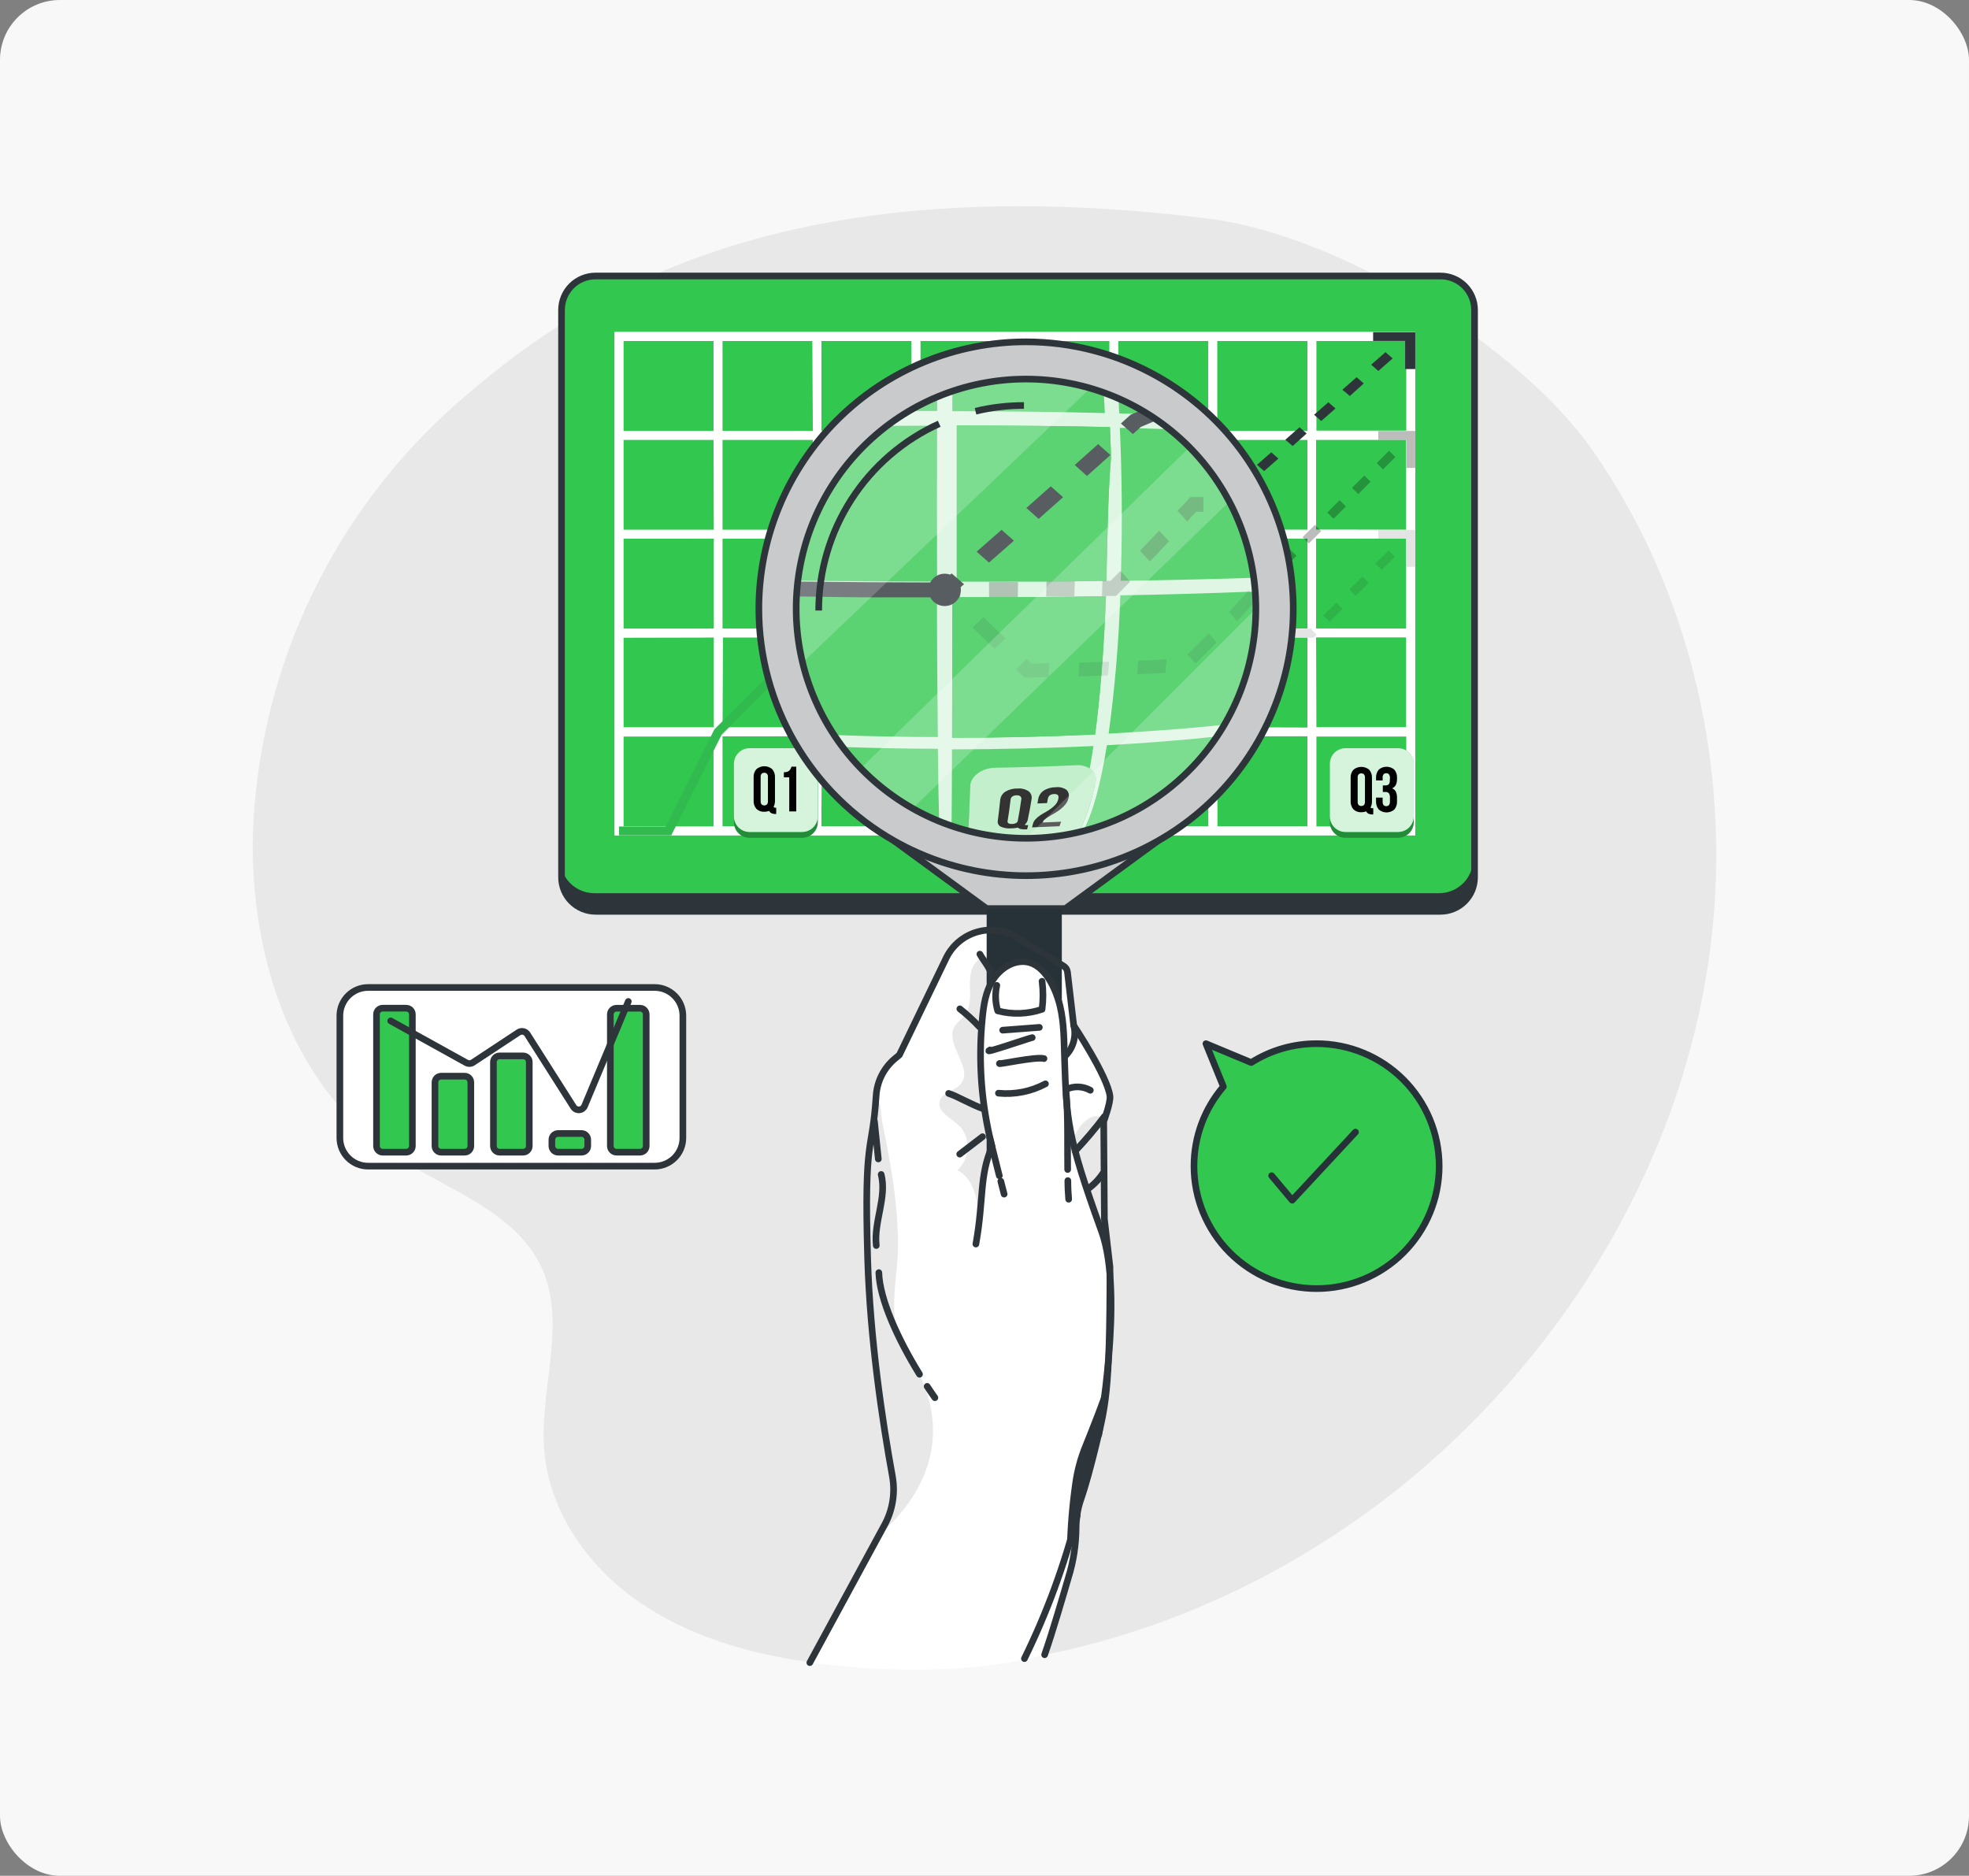
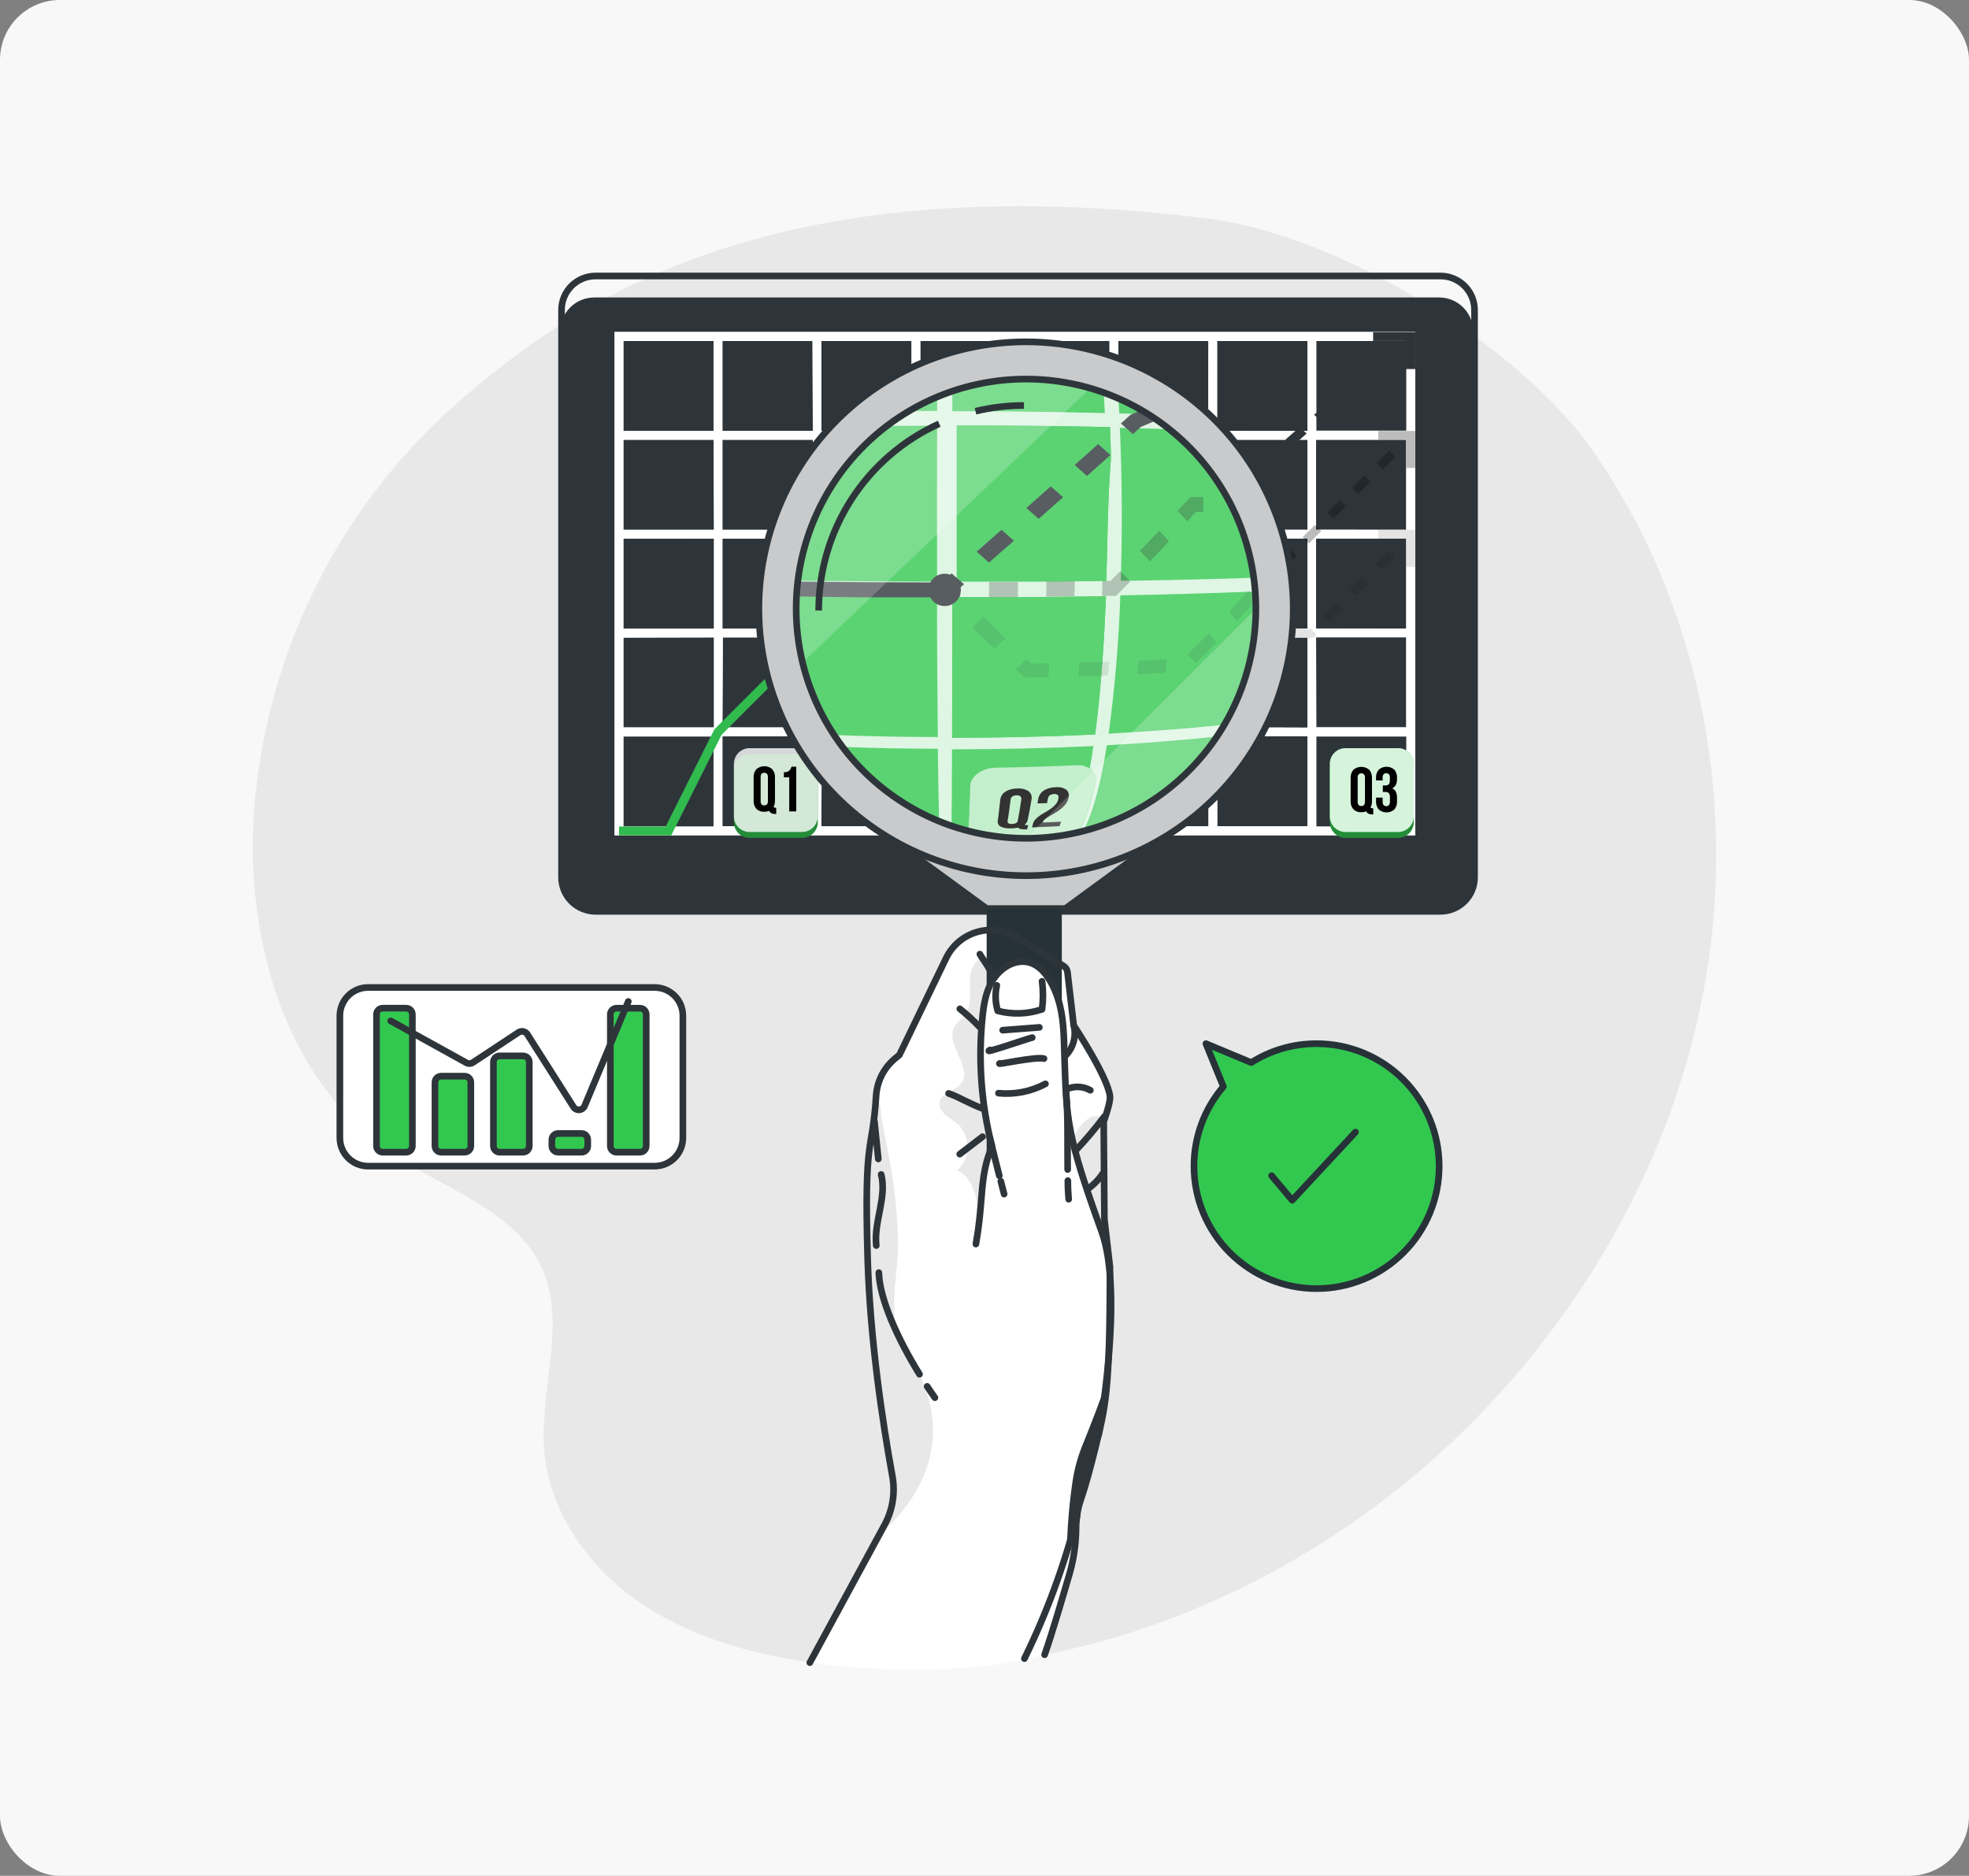
<svg xmlns="http://www.w3.org/2000/svg" width="296" height="282" viewBox="0 0 296 282" fill="none">
  <rect x="0" y="0" width="296" height="282" fill="#808080" stroke="none" />
  <rect width="296" height="282" rx="9" fill="#F8F8F8" />
  <g clip-path="url(#clip0_816_668)">
    <path d="M68.45 60.842C50.481 76.781 39.572 99.187 38.114 123.149C37.049 142.207 43.325 163.033 59.217 173.628C67.143 178.904 77.545 182.017 81.469 190.682C85.249 199.061 81.087 208.8 81.811 217.961C82.534 227.121 88.25 235.317 95.74 240.602C103.231 245.888 112.281 248.521 121.341 249.832C155.567 254.811 191.125 241.607 216.656 218.297C237.145 199.595 251.827 174.311 256.454 146.973C261.081 119.635 255.295 90.417 239.399 67.691C228.213 51.696 201.062 35.291 181.663 32.866C115.362 24.571 85.669 45.728 68.45 60.842Z" fill="#E8E8E8" />
    <path d="M216.339 137.239H89.345C87.987 137.239 86.684 136.7 85.724 135.74C84.763 134.78 84.223 133.479 84.223 132.122V49.831C84.223 49.159 84.355 48.494 84.612 47.874C84.868 47.253 85.245 46.689 85.721 46.214C86.196 45.74 86.76 45.363 87.381 45.106C88.003 44.85 88.668 44.718 89.341 44.718H216.339C217.011 44.718 217.677 44.849 218.298 45.106C218.919 45.362 219.483 45.738 219.959 46.212C220.435 46.687 220.812 47.25 221.07 47.87C221.328 48.49 221.461 49.154 221.461 49.826V132.122C221.461 133.479 220.922 134.78 219.961 135.74C219.001 136.7 217.698 137.239 216.339 137.239Z" fill="#2E353A" />
-     <path d="M216.339 134.279H89.345C87.987 134.279 86.684 133.74 85.724 132.781C84.763 131.821 84.223 130.519 84.223 129.162V46.871C84.225 45.515 84.765 44.215 85.725 43.256C86.686 42.297 87.988 41.759 89.345 41.759H216.339C217.697 41.759 218.999 42.297 219.959 43.256C220.92 44.215 221.46 45.515 221.461 46.871V129.162C221.461 130.519 220.922 131.821 219.961 132.781C219.001 133.74 217.698 134.279 216.339 134.279Z" fill="#32C850" />
    <path d="M221.669 49.568V46.599C221.668 45.244 221.128 43.945 220.169 42.987C219.209 42.03 217.908 41.492 216.552 41.492H89.539C88.866 41.49 88.201 41.622 87.579 41.878C86.958 42.134 86.393 42.51 85.917 42.984C85.442 43.459 85.064 44.022 84.806 44.642C84.549 45.263 84.416 45.928 84.416 46.599V46.599V128.9V131.869C84.414 132.543 84.544 133.21 84.801 133.834C85.057 134.457 85.434 135.023 85.91 135.5C86.385 135.978 86.951 136.356 87.574 136.615C88.197 136.873 88.864 137.006 89.539 137.006H216.547C217.906 137.006 219.209 136.467 220.169 135.507C221.13 134.548 221.669 133.246 221.669 131.889V49.568Z" stroke="#2E353A" stroke-miterlimit="10" />
    <path d="M92.387 49.905V125.584H212.763V49.905H92.387ZM211.425 64.752H197.877V51.266H211.425V64.752ZM123.477 80.969H137.025V94.505H123.477V80.969ZM122.144 94.505H108.601V80.989H122.144V94.505ZM166.787 79.658H153.249V66.112H166.792L166.787 79.658ZM168.11 66.093H181.653V79.648H168.11V66.093ZM153.249 80.94H166.797V94.495H153.249V80.94ZM151.916 94.475H138.358V80.989H151.906L151.916 94.475ZM151.916 79.628H138.358V66.112H151.906L151.916 79.628ZM137.055 79.628H123.477V66.112H137.025L137.055 79.628ZM137.055 95.826V109.356H123.477V95.856L137.055 95.826ZM138.387 95.826H151.936V109.356H138.358L138.387 95.826ZM153.249 95.826H166.797V109.356H153.249V95.826ZM168.11 95.826H181.653V109.356H168.11V95.826ZM168.11 94.495V80.989H181.653V94.524L168.11 94.495ZM182.971 80.959H196.544V94.495H182.996L182.971 80.959ZM182.971 79.628V66.112H196.544V79.648L182.971 79.628ZM182.971 64.781V51.266H196.544V64.791L182.971 64.781ZM181.638 64.781H168.11V51.266H181.653L181.638 64.781ZM166.777 64.781H153.249V51.266H166.792L166.777 64.781ZM151.916 64.781H138.358V51.266H151.906L151.916 64.781ZM137.055 64.781H123.477V51.266H137.025L137.055 64.781ZM122.194 64.781H108.601V51.266H122.144L122.194 64.781ZM122.194 66.112V79.648H108.601V66.112H122.194ZM107.332 79.648H93.72V66.112H107.268L107.332 79.648ZM107.332 80.979V94.514H93.72V80.989L107.332 80.979ZM107.332 95.826V109.356H93.72V95.856L107.332 95.826ZM108.665 95.826H122.208V109.356H108.601L108.665 95.826ZM122.208 110.673V124.208H108.601V110.698L122.208 110.673ZM123.541 110.673H137.089V124.208H123.477L123.541 110.673ZM138.402 110.673H151.951V124.208H138.358L138.402 110.673ZM153.263 110.673H166.812V124.208H153.249L153.263 110.673ZM168.125 110.673H181.668V124.208H168.11L168.125 110.673ZM182.986 110.673H196.544V124.208H182.996L182.986 110.673ZM182.986 109.342V95.856H196.544V109.386L182.986 109.342ZM197.847 95.811H211.395V109.342H197.877L197.847 95.811ZM197.847 94.48V80.969H211.395V94.505L197.847 94.48ZM197.847 79.633V66.112H211.395V79.648L197.847 79.633ZM107.268 51.266V64.791H93.72V51.266H107.268ZM93.72 110.717H107.268V124.253H93.72V110.717ZM197.877 124.253V110.717H211.425V124.253H197.877Z" fill="white" />
    <path opacity="0.8" d="M92.387 49.905V125.584H212.763V49.905H92.387ZM211.425 64.752H197.877V51.266H211.425V64.752ZM123.477 80.969H137.025V94.505H123.477V80.969ZM122.144 94.505H108.601V80.989H122.144V94.505ZM166.787 79.658H153.249V66.112H166.792L166.787 79.658ZM168.11 66.093H181.653V79.648H168.11V66.093ZM153.249 80.94H166.797V94.495H153.249V80.94ZM151.916 94.475H138.358V80.989H151.906L151.916 94.475ZM151.916 79.628H138.358V66.112H151.906L151.916 79.628ZM137.055 79.628H123.477V66.112H137.025L137.055 79.628ZM137.055 95.826V109.356H123.477V95.856L137.055 95.826ZM138.387 95.826H151.936V109.356H138.358L138.387 95.826ZM153.249 95.826H166.797V109.356H153.249V95.826ZM168.11 95.826H181.653V109.356H168.11V95.826ZM168.11 94.495V80.989H181.653V94.524L168.11 94.495ZM182.971 80.959H196.544V94.495H182.996L182.971 80.959ZM182.971 79.628V66.112H196.544V79.648L182.971 79.628ZM182.971 64.781V51.266H196.544V64.791L182.971 64.781ZM181.638 64.781H168.11V51.266H181.653L181.638 64.781ZM166.777 64.781H153.249V51.266H166.792L166.777 64.781ZM151.916 64.781H138.358V51.266H151.906L151.916 64.781ZM137.055 64.781H123.477V51.266H137.025L137.055 64.781ZM122.194 64.781H108.601V51.266H122.144L122.194 64.781ZM122.194 66.112V79.648H108.601V66.112H122.194ZM107.332 79.648H93.72V66.112H107.268L107.332 79.648ZM107.332 80.979V94.514H93.72V80.989L107.332 80.979ZM107.332 95.826V109.356H93.72V95.856L107.332 95.826ZM108.665 95.826H122.208V109.356H108.601L108.665 95.826ZM122.208 110.673V124.208H108.601V110.698L122.208 110.673ZM123.541 110.673H137.089V124.208H123.477L123.541 110.673ZM138.402 110.673H151.951V124.208H138.358L138.402 110.673ZM153.263 110.673H166.812V124.208H153.249L153.263 110.673ZM168.125 110.673H181.668V124.208H168.11L168.125 110.673ZM182.986 110.673H196.544V124.208H182.996L182.986 110.673ZM182.986 109.342V95.856H196.544V109.386L182.986 109.342ZM197.847 95.811H211.395V109.342H197.877L197.847 95.811ZM197.847 94.48V80.969H211.395V94.505L197.847 94.48ZM197.847 79.633V66.112H211.395V79.648L197.847 79.633ZM107.268 51.266V64.791H93.72V51.266H107.268ZM93.72 110.717H107.268V124.253H93.72V110.717ZM197.877 124.253V110.717H211.425V124.253H197.877Z" fill="white" />
    <path d="M153.174 95.658L152.099 94.718L153.174 93.777L154.249 94.718L153.174 95.658Z" fill="#2E353A" />
    <path d="M156.394 92.837L155.319 91.897L157.469 90.016L158.539 90.956L156.394 92.837ZM160.689 89.076L159.614 88.13L161.759 86.25L162.834 87.19L160.689 89.076ZM164.979 85.31L163.904 84.369L166.054 82.489L167.119 83.434L164.979 85.31ZM169.274 81.549L168.199 80.608L169.145 79.777L170.884 79.015L171.562 80.207L170.047 80.871L169.274 81.549ZM174.277 79.015L173.598 77.827L176.293 76.629L176.972 77.822L174.277 79.015ZM179.726 76.639L179.008 75.446L181.723 74.254L182.401 75.446L179.726 76.639ZM185.175 74.259L184.457 73.066L186.107 72.343L186.775 71.76L187.85 72.7L187.008 73.437L185.175 74.259ZM190.035 70.819L188.96 69.879L191.11 67.993L192.18 68.939L190.035 70.819ZM194.33 67.053L193.215 66.113L195.355 64.232L196.43 65.172L194.33 67.053ZM198.62 63.292L197.545 62.352L199.695 60.471L200.765 61.411L198.62 63.292ZM202.915 59.531L201.795 58.59L203.94 56.71L205.015 57.65L202.915 59.531ZM207.204 55.769L206.13 54.824L208.279 52.944L209.354 53.884L207.204 55.769Z" fill="#2E353A" />
    <path d="M212.758 55.482H211.237V51.256H206.422V49.93H212.758V55.482Z" fill="#2E353A" />
    <g opacity="0.5">
      <path opacity="0.5" d="M193.042 85.413L192.101 84.473L193.958 82.617L194.899 83.558L193.042 85.413ZM196.757 81.702L195.816 80.761L197.674 78.906L198.615 79.846L196.757 81.702ZM200.472 77.99L199.531 77.05L201.389 75.194L202.33 76.134L200.472 77.99ZM204.188 74.278L203.246 73.338L205.104 71.482L206.045 72.422L204.188 74.278ZM207.903 70.567L206.962 69.626L208.819 67.77L209.761 68.711L207.903 70.567Z" fill="black" />
      <path opacity="0.5" d="M190.045 88.422H188.44V87.091H189.495L190.243 86.344L191.184 87.284L190.045 88.422Z" fill="black" />
      <path opacity="0.5" d="M167.728 95.856H166.44V94.524H167.173L168.04 93.658L168.982 94.599L167.728 95.856ZM163.934 95.856H161.432V94.524H163.939L163.934 95.856ZM158.92 95.856H156.409V94.524H158.92V95.856ZM170.755 92.837L169.814 91.897L171.577 90.115L172.518 91.055L170.755 92.837ZM174.302 89.298L173.361 88.353L174.614 87.101H175.897V88.432H175.169L174.302 89.298ZM185.943 88.422H183.436V87.091H185.943V88.422ZM180.93 88.422H178.423V87.091H180.93V88.422Z" fill="black" />
      <path opacity="0.5" d="M153.902 94.524H152.57V95.856H153.902V94.524Z" fill="black" />
      <path opacity="0.5" d="M212.758 70.344H211.425V66.123H207.195L207.2 64.791H212.758V70.344Z" fill="black" />
      <g opacity="0.2">
        <path opacity="0.2" d="M193.042 85.413L192.101 84.473L193.958 82.617L194.899 83.558L193.042 85.413ZM196.757 81.702L195.816 80.761L197.674 78.906L198.615 79.846L196.757 81.702ZM200.472 77.99L199.531 77.05L201.389 75.194L202.33 76.134L200.472 77.99ZM204.188 74.278L203.246 73.338L205.104 71.482L206.045 72.422L204.188 74.278ZM207.903 70.567L206.962 69.626L208.819 67.77L209.761 68.711L207.903 70.567Z" fill="black" />
        <path opacity="0.2" d="M190.045 88.422H188.44V87.091H189.495L190.243 86.344L191.184 87.284L190.045 88.422Z" fill="black" />
        <path opacity="0.2" d="M167.728 95.856H166.44V94.524H167.173L168.04 93.658L168.982 94.599L167.728 95.856ZM163.934 95.856H161.432V94.524H163.939L163.934 95.856ZM158.92 95.856H156.409V94.524H158.92V95.856ZM170.755 92.837L169.814 91.897L171.577 90.115L172.518 91.055L170.755 92.837ZM174.302 89.298L173.361 88.353L174.614 87.101H175.897V88.432H175.169L174.302 89.298ZM185.943 88.422H183.436V87.091H185.943V88.422ZM180.93 88.422H178.423V87.091H180.93V88.422Z" fill="black" />
        <path opacity="0.2" d="M153.902 94.524H152.57V95.856H153.902V94.524Z" fill="black" />
        <path opacity="0.2" d="M212.758 70.344H211.425V66.123H207.195L207.2 64.791H212.758V70.344Z" fill="black" />
      </g>
    </g>
    <g opacity="0.3">
      <path opacity="0.3" d="M153.043 94.724L152.101 95.665L153.043 96.607L153.985 95.665L153.043 94.724Z" fill="black" />
      <path opacity="0.3" d="M172.959 103.289H170.19V101.958H172.954L172.959 103.289ZM167.426 103.289H164.642V101.958H167.411L167.426 103.289ZM161.893 103.289H159.733L158.911 102.463L159.857 101.522L160.288 101.958H161.893V103.289ZM175.951 102.502L175.01 101.562L176.992 99.607L177.933 100.547L175.951 102.502ZM156.954 100.523L154.972 98.573L155.919 97.627L157.875 99.582L156.954 100.523ZM179.865 98.607L178.924 97.667L180.88 95.688L181.822 96.633L179.865 98.607ZM197.485 95.871H194.781V94.539H196.935L196.98 94.49L197.025 94.539H197.208V94.722L197.921 95.435L197.485 95.871ZM192.036 95.871H189.267V94.539H192.036V95.871ZM186.503 95.871H183.724V94.539H186.493L186.503 95.871ZM199.878 93.48L198.937 92.535L200.893 90.585L201.835 91.525L199.878 93.48ZM203.791 89.571L202.85 88.63L204.807 86.675L205.748 87.616L203.791 89.571ZM207.705 85.661L206.764 84.721L208.745 82.766L209.686 83.706L207.705 85.661Z" fill="black" />
      <path opacity="0.3" d="M212.758 85.211H211.425V80.989H207.195V79.658H212.758V85.211Z" fill="black" />
      <g opacity="0.3">
        <path opacity="0.3" d="M153.043 94.724L152.101 95.665L153.043 96.607L153.985 95.665L153.043 94.724Z" fill="black" />
        <path opacity="0.3" d="M172.959 103.289H170.19V101.958H172.954L172.959 103.289ZM167.426 103.289H164.642V101.958H167.411L167.426 103.289ZM161.893 103.289H159.733L158.911 102.463L159.857 101.522L160.288 101.958H161.893V103.289ZM175.951 102.502L175.01 101.562L176.992 99.607L177.933 100.547L175.951 102.502ZM156.954 100.523L154.972 98.573L155.919 97.627L157.875 99.582L156.954 100.523ZM179.865 98.607L178.924 97.667L180.88 95.688L181.822 96.633L179.865 98.607ZM197.485 95.871H194.781V94.539H196.935L196.98 94.49L197.025 94.539H197.208V94.722L197.921 95.435L197.485 95.871ZM192.036 95.871H189.267V94.539H192.036V95.871ZM186.503 95.871H183.724V94.539H186.493L186.503 95.871ZM199.878 93.48L198.937 92.535L200.893 90.585L201.835 91.525L199.878 93.48ZM203.791 89.571L202.85 88.63L204.807 86.675L205.748 87.616L203.791 89.571ZM207.705 85.661L206.764 84.721L208.745 82.766L209.686 83.706L207.705 85.661Z" fill="black" />
        <path opacity="0.3" d="M212.758 85.211H211.425V80.989H207.195V79.658H212.758V85.211Z" fill="black" />
      </g>
    </g>
    <path d="M100.907 125.584H93.056V124.253H100.08L107.387 109.658L115.095 101.958H129.976L137.416 94.524H152.57V95.856H137.966L130.526 103.289H115.65L108.482 110.45L100.907 125.584Z" fill="#32C850" />
    <g opacity="0.3">
      <path opacity="0.3" d="M100.907 125.584H93.056V124.253H100.08L107.387 109.658L115.095 101.958H129.976L137.416 94.524H152.57V95.856H137.966L130.526 103.289H115.65L108.482 110.45L100.907 125.584Z" fill="#2E353A" />
    </g>
    <path d="M120.584 113.36H112.682C111.383 113.36 110.329 114.413 110.329 115.711V123.604C110.329 124.903 111.383 125.955 112.682 125.955H120.584C121.883 125.955 122.937 124.903 122.937 123.604V115.711C122.937 114.413 121.883 113.36 120.584 113.36Z" fill="#32C850" />
    <path opacity="0.3" d="M120.584 113.36H112.682C111.383 113.36 110.329 114.413 110.329 115.711V123.604C110.329 124.903 111.383 125.955 112.682 125.955H120.584C121.883 125.955 122.937 124.903 122.937 123.604V115.711C122.937 114.413 121.883 113.36 120.584 113.36Z" fill="black" />
-     <path d="M120.584 112.479H112.682C111.383 112.479 110.329 113.532 110.329 114.83V122.724C110.329 124.022 111.383 125.074 112.682 125.074H120.584C121.883 125.074 122.937 124.022 122.937 122.724V114.83C122.937 113.532 121.883 112.479 120.584 112.479Z" fill="#32C850" />
    <path opacity="0.8" d="M120.584 112.479H112.682C111.383 112.479 110.329 113.532 110.329 114.83V122.724C110.329 124.022 111.383 125.074 112.682 125.074H120.584C121.883 125.074 122.937 124.022 122.937 122.724V114.83C122.937 113.532 121.883 112.479 120.584 112.479Z" fill="white" />
    <path d="M113.292 116.884C113.262 116.428 113.411 115.979 113.708 115.632C114.038 115.346 114.46 115.189 114.897 115.189C115.333 115.189 115.755 115.346 116.086 115.632C116.382 115.979 116.532 116.428 116.502 116.884V120.348C116.512 120.673 116.443 120.996 116.299 121.288C116.306 121.314 116.319 121.337 116.336 121.358C116.353 121.378 116.374 121.395 116.398 121.407C116.462 121.425 116.529 121.434 116.596 121.432H116.69V122.372H116.546C116.347 122.378 116.148 122.337 115.967 122.253C115.821 122.179 115.705 122.059 115.635 121.912C115.522 121.951 115.406 121.981 115.288 122.001C115.159 122.025 115.028 122.036 114.897 122.036C114.679 122.05 114.461 122.019 114.256 121.944C114.051 121.869 113.864 121.752 113.708 121.6C113.411 121.253 113.262 120.804 113.292 120.348V116.884ZM114.347 120.442C114.333 120.62 114.386 120.796 114.495 120.937C114.606 121.033 114.748 121.085 114.894 121.085C115.041 121.085 115.182 121.033 115.293 120.937C115.402 120.796 115.455 120.62 115.442 120.442V116.814C115.456 116.637 115.403 116.46 115.293 116.32C115.182 116.224 115.041 116.171 114.894 116.171C114.748 116.171 114.606 116.224 114.495 116.32C114.385 116.46 114.332 116.637 114.347 116.814V120.442Z" fill="black" />
    <path d="M117.839 116.097C118.007 116.101 118.174 116.079 118.335 116.033C118.453 115.994 118.563 115.932 118.657 115.849C118.737 115.772 118.803 115.681 118.855 115.582C118.907 115.476 118.954 115.367 118.993 115.256H119.702V121.986H118.647V116.864H117.839V116.097Z" fill="black" />
    <path d="M165.301 113.855H157.4C156.1 113.855 155.047 114.907 155.047 116.206V124.099C155.047 125.398 156.1 126.45 157.4 126.45H165.301C166.6 126.45 167.654 125.398 167.654 124.099V116.206C167.654 114.907 166.6 113.855 165.301 113.855Z" fill="#32C850" />
    <path opacity="0.3" d="M165.301 113.855H157.4C156.1 113.855 155.047 114.907 155.047 116.206V124.099C155.047 125.398 156.1 126.45 157.4 126.45H165.301C166.6 126.45 167.654 125.398 167.654 124.099V116.206C167.654 114.907 166.6 113.855 165.301 113.855Z" fill="black" />
    <path d="M165.301 112.974H157.4C156.1 112.974 155.047 114.027 155.047 115.325V123.218C155.047 124.517 156.1 125.569 157.4 125.569H165.301C166.6 125.569 167.654 124.517 167.654 123.218V115.325C167.654 114.027 166.6 112.974 165.301 112.974Z" fill="#32C850" />
    <path opacity="0.8" d="M165.301 112.974H157.4C156.1 112.974 155.047 114.027 155.047 115.325V123.218C155.047 124.517 156.1 125.569 157.4 125.569H165.301C166.6 125.569 167.654 124.517 167.654 123.218V115.325C167.654 114.027 166.6 112.974 165.301 112.974Z" fill="white" />
    <path d="M158.148 117.468C158.116 117.013 158.264 116.563 158.559 116.216C158.892 115.935 159.314 115.781 159.75 115.781C160.186 115.781 160.608 115.935 160.942 116.216C161.235 116.564 161.382 117.013 161.353 117.468V120.932C161.364 121.257 161.294 121.58 161.15 121.872C161.157 121.899 161.171 121.924 161.188 121.945C161.206 121.967 161.229 121.984 161.254 121.996C161.318 122.006 161.383 122.006 161.447 121.996H161.546V122.936H161.402C161.203 122.942 161.004 122.901 160.823 122.818C160.676 122.745 160.559 122.624 160.491 122.476C160.377 122.515 160.262 122.546 160.144 122.57C160.013 122.592 159.881 122.603 159.748 122.605C159.53 122.617 159.312 122.585 159.107 122.509C158.903 122.433 158.716 122.316 158.559 122.164C158.261 121.818 158.113 121.368 158.148 120.912V117.468ZM159.193 121.046C159.179 121.224 159.232 121.4 159.342 121.541C159.452 121.637 159.594 121.689 159.74 121.689C159.887 121.689 160.028 121.637 160.139 121.541C160.248 121.4 160.301 121.224 160.288 121.046V117.418C160.302 117.241 160.249 117.064 160.139 116.923C160.028 116.828 159.887 116.775 159.74 116.775C159.594 116.775 159.452 116.828 159.342 116.923C159.231 117.064 159.178 117.241 159.193 117.418V121.046Z" fill="black" />
    <path d="M164.147 117.507C164.17 117.293 164.118 117.078 163.998 116.899C163.948 116.844 163.886 116.802 163.818 116.775C163.749 116.747 163.675 116.735 163.602 116.74C163.528 116.736 163.455 116.747 163.386 116.772C163.316 116.798 163.253 116.837 163.201 116.889C163.09 117.029 163.037 117.206 163.052 117.384V118.106H162.061V117.453C162.029 117 162.171 116.553 162.457 116.201C162.784 115.918 163.202 115.763 163.634 115.763C164.066 115.763 164.484 115.918 164.811 116.201C165.097 116.553 165.239 117 165.207 117.453C165.212 117.79 165.157 118.125 165.043 118.443C164.935 118.725 164.793 118.995 164.622 119.244C164.461 119.48 164.282 119.703 164.087 119.913C163.894 120.115 163.721 120.308 163.567 120.487C163.408 120.656 163.27 120.843 163.156 121.046C163.067 121.22 163.037 121.418 163.072 121.61H165.053V122.57H162.002V121.744C161.995 121.449 162.047 121.156 162.155 120.883C162.254 120.637 162.383 120.406 162.542 120.195C162.693 119.989 162.859 119.794 163.037 119.611C163.213 119.427 163.378 119.234 163.532 119.032C163.691 118.824 163.82 118.596 163.919 118.354C164.05 118.089 164.128 117.802 164.147 117.507Z" fill="black" />
    <path d="M210.172 113.36H202.271C200.971 113.36 199.918 114.413 199.918 115.711V123.604C199.918 124.903 200.971 125.955 202.271 125.955H210.172C211.471 125.955 212.525 124.903 212.525 123.604V115.711C212.525 114.413 211.471 113.36 210.172 113.36Z" fill="#32C850" />
    <path opacity="0.3" d="M210.172 113.36H202.271C200.971 113.36 199.918 114.413 199.918 115.711V123.604C199.918 124.903 200.971 125.955 202.271 125.955H210.172C211.471 125.955 212.525 124.903 212.525 123.604V115.711C212.525 114.413 211.471 113.36 210.172 113.36Z" fill="black" />
    <path d="M210.172 112.479H202.271C200.971 112.479 199.918 113.532 199.918 114.83V122.724C199.918 124.022 200.971 125.074 202.271 125.074H210.172C211.471 125.074 212.525 124.022 212.525 122.724V114.83C212.525 113.532 211.471 112.479 210.172 112.479Z" fill="#32C850" />
    <path opacity="0.8" d="M210.172 112.479H202.271C200.971 112.479 199.918 113.532 199.918 114.83V122.724C199.918 124.022 200.971 125.074 202.271 125.074H210.172C211.471 125.074 212.525 124.022 212.525 122.724V114.83C212.525 113.532 211.471 112.479 210.172 112.479Z" fill="white" />
    <path d="M203.043 116.973C203.014 116.518 203.161 116.07 203.455 115.721C203.788 115.44 204.21 115.286 204.646 115.286C205.082 115.286 205.504 115.44 205.837 115.721C206.131 116.07 206.278 116.518 206.248 116.973V120.437C206.263 120.763 206.193 121.087 206.045 121.377C206.066 121.429 206.102 121.472 206.149 121.501C206.215 121.511 206.282 121.511 206.348 121.501H206.442V122.441H206.298C206.098 122.447 205.9 122.407 205.718 122.323C205.572 122.25 205.455 122.129 205.386 121.981C205.273 122.02 205.157 122.052 205.04 122.075C204.909 122.097 204.776 122.108 204.643 122.11C204.426 122.122 204.207 122.09 204.003 122.014C203.798 121.938 203.612 121.821 203.455 121.669C203.162 121.32 203.015 120.872 203.043 120.417V116.973ZM204.099 120.531C204.085 120.709 204.138 120.885 204.247 121.026C204.358 121.122 204.499 121.175 204.646 121.175C204.792 121.175 204.934 121.122 205.045 121.026C205.154 120.885 205.207 120.709 205.193 120.531V116.904C205.208 116.726 205.155 116.549 205.045 116.409C204.934 116.313 204.792 116.26 204.646 116.26C204.499 116.26 204.358 116.313 204.247 116.409C204.137 116.549 204.084 116.726 204.099 116.904V120.531Z" fill="black" />
    <path d="M208.948 117.012C208.972 116.798 208.919 116.583 208.8 116.404C208.749 116.349 208.687 116.306 208.617 116.279C208.548 116.251 208.473 116.24 208.398 116.245C208.325 116.239 208.252 116.249 208.184 116.275C208.115 116.301 208.053 116.341 208.002 116.394C207.892 116.534 207.839 116.711 207.853 116.889V117.324H206.863V116.958C206.833 116.505 206.976 116.057 207.264 115.706C207.59 115.424 208.007 115.269 208.438 115.269C208.869 115.269 209.286 115.424 209.612 115.706C209.9 116.057 210.043 116.505 210.013 116.958V117.131C210.013 117.844 209.766 118.309 209.275 118.512C209.524 118.612 209.727 118.801 209.845 119.041C209.965 119.319 210.022 119.62 210.013 119.922V120.447C210.043 120.9 209.899 121.347 209.612 121.699C209.286 121.981 208.869 122.136 208.438 122.136C208.007 122.136 207.59 121.981 207.264 121.699C206.977 121.347 206.833 120.9 206.863 120.447V119.908H207.853V120.551C207.84 120.729 207.893 120.905 208.002 121.046C208.055 121.095 208.117 121.134 208.185 121.16C208.253 121.185 208.326 121.197 208.398 121.194C208.472 121.197 208.546 121.184 208.614 121.158C208.683 121.132 208.746 121.092 208.8 121.041C208.919 120.864 208.972 120.65 208.948 120.437V119.908C208.97 119.674 208.912 119.441 208.785 119.244C208.713 119.174 208.626 119.121 208.531 119.09C208.435 119.059 208.334 119.051 208.235 119.066H207.878V118.076H208.294C208.463 118.082 208.628 118.028 208.76 117.923C208.888 117.766 208.948 117.565 208.928 117.364L208.948 117.012Z" fill="black" />
    <path d="M166.029 183.264L166.866 190.489C166.866 209.939 166.183 211.384 164.553 218.139C163.983 220.495 163.285 223.118 162.472 225.468C162.217 226.216 162.034 226.987 161.927 227.77V227.804C161.831 228.44 161.781 229.082 161.779 229.724C161.763 232.218 161.383 234.695 160.649 237.079C159.782 240.048 158.286 245.185 157.043 248.763C145.323 251.965 130.347 251.114 121.728 249.961L132.988 229.235C134.193 227.013 134.606 224.447 134.157 221.96C132.671 213.739 130.788 201.308 130.432 189.163C129.877 170.233 131.14 173.658 131.71 164.73C131.776 163.658 132.059 162.611 132.543 161.652C133.027 160.694 133.7 159.843 134.523 159.153L135.217 158.579L142.241 144.029C142.669 143.143 143.266 142.351 144 141.697C144.734 141.042 145.59 140.538 146.519 140.214C147.447 139.89 148.431 139.752 149.413 139.808C150.395 139.864 151.357 140.113 152.243 140.54C152.477 140.649 152.704 140.773 152.922 140.911L159.931 145.231C160.084 145.325 160.213 145.452 160.309 145.603C160.405 145.754 160.466 145.925 160.486 146.102L161.427 154.144C161.427 154.144 166.529 161.815 166.876 164.785C166.985 165.774 165.935 168.58 165.935 168.58L166.029 183.264Z" fill="white" />
    <path d="M132.309 230.63C143.554 220.629 140.839 209.879 136.445 203.609C132.928 198.596 135.053 192.4 135.009 186.812C134.925 182.732 134.509 178.666 133.765 174.653C133.419 172.644 133.022 170.639 132.621 168.64C132.463 167.863 132.477 167.101 132.339 166.344C132.2 165.586 131.705 164.913 131.804 164.141C131.804 164.141 130.318 175.742 130.318 176.741C130.278 179.216 130.318 182.403 130.318 184.887C130.362 190.148 130.669 193.716 131.001 198.962C131.601 208.395 133.731 218.689 134.345 223.078C134.637 225.152 133.126 228.819 132.309 230.63Z" fill="#E8E8E8" />
    <path d="M149.959 144.771C149.424 143.539 147.438 143.697 146.61 144.771C145.783 145.845 145.773 147.29 145.818 148.631C145.862 149.972 145.892 151.432 145.1 152.521C144.604 153.189 143.856 153.65 143.46 154.377C142.028 157.04 146.368 160.588 144.451 162.939C143.559 164.037 141.597 164.201 141.255 165.576C140.869 167.101 142.811 168.016 143.995 169.041C145.976 170.758 145.907 174.267 143.886 175.925C147.027 177.335 147.636 182.64 147.101 189.505C149.216 186.535 149.741 177.795 149.508 174.163C149.276 170.53 148.414 166.957 148.102 163.33C147.621 157.623 148.518 151.885 150.717 146.597L149.959 144.771Z" fill="#E8E8E8" />
    <path d="M161.199 171.753C160.971 173.237 161.457 174.762 161.937 176.207C163.443 180.72 164.946 185.235 166.445 189.752C166.524 184.006 166.688 178.256 166.688 172.515C166.688 170.981 167.134 168.264 165.157 167.823C163.334 167.418 161.432 170.347 161.199 171.753Z" fill="#E8E8E8" />
    <path d="M188.727 90.387V91.476C188.73 94.593 188.308 97.697 187.474 100.701C186.672 103.604 185.49 106.388 183.957 108.98H184.071C183.719 109.584 183.347 110.173 182.961 110.752H182.842C178.121 117.745 171.006 122.774 162.834 124.896L162.155 125.059L161.769 125.149C159.276 125.708 156.73 125.99 154.175 125.99C152.385 125.989 150.598 125.852 148.83 125.579C147.717 125.404 146.612 125.177 145.516 124.896C144.679 124.678 143.856 124.436 143.039 124.159V124.233C142.405 124.019 141.781 123.786 141.166 123.535C135.424 121.184 130.418 117.337 126.672 112.395C126.221 111.811 125.8 111.212 125.399 110.599C125.131 110.198 124.874 109.787 124.626 109.371C124.23 108.718 123.853 108.055 123.501 107.392C123.318 107.04 123.145 106.689 122.976 106.333C122.882 106.15 122.798 105.961 122.714 105.773C122.59 105.501 122.471 105.229 122.352 104.952C120.578 100.72 119.667 96.177 119.672 91.59C119.672 90.927 119.672 90.268 119.727 89.61C119.771 88.858 119.836 88.126 119.93 87.368C120.49 82.795 121.963 78.38 124.26 74.385C126.557 70.39 129.633 66.896 133.305 64.108C135.629 62.335 138.169 60.863 140.864 59.728C141.612 59.417 142.35 59.125 143.148 58.867C150.551 56.372 158.58 56.447 165.935 59.08C166.683 59.347 167.421 59.639 168.144 59.961C169.32 60.475 170.466 61.056 171.577 61.698H171.637C171.974 61.891 172.31 62.094 172.627 62.312C172.945 62.53 173.296 62.737 173.618 62.96L173.683 63.069C174.379 63.544 175.058 64.039 175.719 64.554C177.973 66.342 179.997 68.403 181.742 70.69C182.079 71.131 182.401 71.581 182.733 72.037L182.897 72.279C183.164 72.68 183.432 73.076 183.684 73.487C183.996 73.981 184.298 74.511 184.586 75.036L184.611 75.085C184.705 75.243 184.794 75.412 184.873 75.58C184.918 75.669 184.962 75.763 185.012 75.852C185.151 76.124 185.284 76.401 185.413 76.679V76.748L185.443 76.807L185.468 76.857L185.502 76.936V76.976L185.646 77.287C187.038 80.326 187.974 83.552 188.425 86.864L188.514 87.913C188.549 88.264 188.578 88.62 188.608 88.972C188.638 89.323 188.648 89.615 188.663 89.962V90.051C188.718 90.154 188.74 90.271 188.727 90.387Z" fill="#2E353A" />
    <path d="M188.727 90.387V91.476C188.73 94.593 188.308 97.697 187.474 100.701C186.672 103.604 185.49 106.388 183.957 108.98H184.071C183.719 109.584 183.347 110.173 182.961 110.752H182.842C178.121 117.745 171.006 122.774 162.834 124.896L162.155 125.059L161.769 125.149C159.276 125.708 156.73 125.99 154.175 125.99C152.385 125.989 150.598 125.852 148.83 125.579C147.717 125.404 146.612 125.177 145.516 124.896C144.679 124.678 143.856 124.436 143.039 124.159V124.233C142.405 124.019 141.781 123.786 141.166 123.535C135.424 121.184 130.418 117.337 126.672 112.395C126.221 111.811 125.8 111.212 125.399 110.599C125.131 110.198 124.874 109.787 124.626 109.371C124.23 108.718 123.853 108.055 123.501 107.392C123.318 107.04 123.145 106.689 122.976 106.333C122.882 106.15 122.798 105.961 122.714 105.773C122.59 105.501 122.471 105.229 122.352 104.952C120.578 100.72 119.667 96.177 119.672 91.59C119.672 90.927 119.672 90.268 119.727 89.61C119.771 88.858 119.836 88.126 119.93 87.368C120.49 82.795 121.963 78.38 124.26 74.385C126.557 70.39 129.633 66.896 133.305 64.108C135.629 62.335 138.169 60.863 140.864 59.728C141.612 59.417 142.35 59.125 143.148 58.867C150.551 56.372 158.58 56.447 165.935 59.08C166.683 59.347 167.421 59.639 168.144 59.961C169.32 60.475 170.466 61.056 171.577 61.698H171.637C171.974 61.891 172.31 62.094 172.627 62.312C172.945 62.53 173.296 62.737 173.618 62.96L173.683 63.069C174.379 63.544 175.058 64.039 175.719 64.554C177.973 66.342 179.997 68.403 181.742 70.69C182.079 71.131 182.401 71.581 182.733 72.037L182.897 72.279C183.164 72.68 183.432 73.076 183.684 73.487C183.996 73.981 184.298 74.511 184.586 75.036L184.611 75.085L185.418 76.679V76.748L185.448 76.807V76.857L185.482 76.936V76.976L185.626 77.287C187.018 80.326 187.954 83.552 188.405 86.864L188.494 87.913C188.529 88.264 188.559 88.62 188.588 88.972C188.618 89.323 188.628 89.615 188.643 89.962V90.051C188.702 90.153 188.732 90.269 188.727 90.387Z" fill="#32C850" />
    <path d="M159.451 87.418H144.327V88.269V89.229L144.461 89.358C144.416 89.407 144.371 89.447 144.327 89.492V89.684H153.011L157.296 89.65L161.531 89.6L165.707 89.541C165.707 88.794 165.757 88.056 165.776 87.294H166.341L159.451 87.418ZM188.712 90.026C188.712 90.165 188.687 90.303 188.678 90.442C188.4 93.985 188.004 97.434 187.489 100.701C188.325 97.697 188.748 94.594 188.747 91.476V90.387C188.73 90.267 188.72 90.147 188.717 90.026H188.712ZM159.451 87.418H144.327V88.269V89.229L144.461 89.358C144.416 89.407 144.371 89.447 144.327 89.492V89.684H153.011L157.296 89.65L161.531 89.6L165.707 89.541C165.707 88.794 165.757 88.056 165.776 87.294H166.341L159.451 87.418ZM159.451 87.418H144.327V88.269V89.229L144.461 89.358C144.416 89.407 144.371 89.447 144.327 89.492V89.684H153.011L157.296 89.65L161.531 89.6L165.707 89.541C165.707 88.794 165.757 88.056 165.776 87.294H166.341L159.451 87.418ZM159.451 87.418H144.327V88.269V89.229L144.461 89.358C144.416 89.407 144.371 89.447 144.327 89.492V89.684H153.011L157.296 89.65L161.531 89.6L165.707 89.541C165.707 88.794 165.757 88.056 165.776 87.294H166.341L159.451 87.418ZM159.451 87.418H144.327V88.269V89.229L144.461 89.358C144.416 89.407 144.371 89.447 144.327 89.492V89.684H153.011L157.296 89.65L161.531 89.6L165.707 89.541C165.707 88.794 165.757 88.056 165.776 87.294H166.341L159.451 87.418ZM159.451 87.418H144.327V88.269V89.229L144.461 89.358C144.416 89.407 144.371 89.447 144.327 89.492V89.684H153.011L157.296 89.65L161.531 89.6L165.707 89.541C165.707 88.794 165.757 88.056 165.776 87.294H166.341L159.451 87.418ZM159.451 87.418H144.327V88.269V89.229L144.461 89.358C144.416 89.407 144.371 89.447 144.327 89.492V89.684H153.011L157.296 89.65L161.531 89.6L165.707 89.541C165.707 88.794 165.757 88.056 165.776 87.294H166.341L159.451 87.418ZM159.451 87.418H144.327V88.269V89.229L144.461 89.358C144.416 89.407 144.371 89.447 144.327 89.492V89.684H153.011L157.296 89.65L161.531 89.6L165.707 89.541C165.707 88.794 165.757 88.056 165.776 87.294H166.341L159.451 87.418ZM159.451 87.418H144.327V88.269V89.229L144.461 89.358L144.322 89.492V89.689H153.011L157.296 89.655L161.531 89.605L165.707 89.546C165.707 88.799 165.757 88.061 165.776 87.299H166.341L159.451 87.418ZM159.451 87.418H144.327V88.269V89.229L144.461 89.358L144.322 89.492V89.689H153.011L157.296 89.655L161.531 89.605L165.707 89.546C165.707 88.799 165.757 88.061 165.776 87.299H166.341L159.451 87.418ZM165.752 87.349H166.316L159.451 87.428H144.327V88.279V89.239L144.461 89.368L144.322 89.501V89.699H143.168V90.635C143.168 97.994 143.168 104.962 143.128 110.831C150.41 110.831 157.687 110.658 164.632 110.336C164.989 107.61 165.301 104.65 165.554 101.522C165.608 100.839 165.663 100.151 165.712 99.454C165.945 96.262 166.123 92.926 166.247 89.511H165.682C165.712 88.848 165.737 88.101 165.757 87.349H165.752ZM166.346 68.874C166.346 68.538 166.346 68.201 166.321 67.884C166.282 66.677 166.242 65.484 166.193 64.301C158.762 64.143 150.975 64.059 143.163 64.054V87.517H143.371C143.463 87.522 143.556 87.522 143.648 87.517H158.772L165.638 87.438C166.5 81.242 166.51 74.956 166.351 68.874H166.346ZM159.451 87.418H144.327V88.269V89.229L144.461 89.358L144.322 89.492V89.689H153.011L157.296 89.655L161.531 89.605L165.707 89.546C165.707 88.799 165.757 88.061 165.776 87.299H166.341L159.451 87.418ZM159.451 87.418H144.327V88.269V89.229L144.461 89.358L144.322 89.492V89.689H153.011L157.296 89.655L161.531 89.605L165.707 89.546C165.707 88.799 165.757 88.061 165.776 87.299H166.341L159.451 87.418ZM159.451 87.418H144.327V88.269V89.229L144.461 89.358L144.322 89.492V89.689H153.011L157.296 89.655L161.531 89.605L165.707 89.546C165.707 88.799 165.757 88.061 165.776 87.299H166.341L159.451 87.418ZM159.451 87.418H144.327V88.269V89.229L144.461 89.358C144.416 89.407 144.371 89.447 144.327 89.492V89.684H153.011L157.296 89.65L161.531 89.6L165.707 89.541C165.707 88.794 165.757 88.056 165.776 87.294H166.341L159.451 87.418ZM159.451 87.418H144.327V88.269V89.229L144.461 89.358C144.416 89.407 144.371 89.447 144.327 89.492V89.684H153.011L157.296 89.65L161.531 89.6L165.707 89.541C165.707 88.794 165.757 88.056 165.776 87.294H166.341L159.451 87.418ZM159.451 87.418H144.327V88.269V89.229L144.461 89.358C144.416 89.407 144.371 89.447 144.327 89.492V89.684H153.011L157.296 89.65L161.531 89.6L165.707 89.541C165.707 88.794 165.757 88.056 165.776 87.294H166.341L159.451 87.418ZM159.451 87.418H144.327V88.269V89.229L144.461 89.358C144.416 89.407 144.371 89.447 144.327 89.492V89.684H153.011L157.296 89.65L161.531 89.6L165.707 89.541C165.707 88.794 165.757 88.056 165.776 87.294H166.341L159.451 87.418ZM159.451 87.418H144.327V88.269V89.229L144.461 89.358C144.416 89.407 144.371 89.447 144.327 89.492V89.684H153.011L157.296 89.65L161.531 89.6L165.707 89.541C165.707 88.794 165.757 88.056 165.776 87.294H166.341L159.451 87.418ZM159.451 87.418H144.327V88.269V89.229L144.461 89.358C144.416 89.407 144.371 89.447 144.327 89.492V89.684H153.011L157.296 89.65L161.531 89.6L165.707 89.541C165.707 88.794 165.757 88.056 165.776 87.294H166.341L159.451 87.418ZM159.451 87.418H144.327V88.269V89.229L144.461 89.358C144.416 89.407 144.371 89.447 144.327 89.492V89.684H153.011L157.296 89.65L161.531 89.6L165.707 89.541C165.707 88.794 165.757 88.056 165.776 87.294H166.341L159.451 87.418ZM188.559 87.913L188.469 86.864H188.415C182.778 87.052 176.462 87.2 169.769 87.304H168.486C168.486 86.864 168.516 86.418 168.526 85.973C168.724 78.767 168.664 71.344 168.347 64.331H169.185L171.24 64.385L175.699 64.519C175.038 63.995 174.36 63.5 173.663 63.035L173.598 62.926C173.266 62.703 172.935 62.485 172.608 62.277H172.509L170.334 62.208L168.263 62.154C168.224 61.416 168.184 60.669 168.139 59.961C167.416 59.631 166.68 59.338 165.93 59.08C165.989 60.07 166.044 61.076 166.093 62.099C158.707 61.916 150.94 61.822 143.163 61.817V58.848C142.39 59.105 141.627 59.397 140.879 59.709V61.782H136.698C135.541 62.462 134.426 63.211 133.359 64.024C135.836 64.024 138.363 63.995 140.874 63.99C140.849 71.576 140.844 79.663 140.874 87.438C133.998 87.438 127.152 87.388 120.564 87.304H119.954C119.86 88.041 119.796 88.789 119.751 89.546H120.638C124.378 89.605 128.207 89.65 132.086 89.675H140.859C140.859 97.38 140.924 104.69 140.983 110.802C135.747 110.802 130.521 110.683 125.433 110.5C125.835 111.113 126.256 111.712 126.706 112.296C131.393 112.464 136.188 112.554 140.988 112.568C141.038 117.022 141.102 120.729 141.176 123.357V123.506C141.79 123.756 142.415 123.989 143.049 124.203V124.139C143.078 121.491 143.098 117.512 143.113 112.652C150.311 112.652 157.504 112.474 164.375 112.158C164.203 113.355 164.015 114.495 163.81 115.577C163.75 115.924 163.686 116.26 163.622 116.567C162.898 120.279 162.031 123.233 161.026 125.119C157.033 125.337 152.946 125.485 148.835 125.549C150.603 125.822 152.39 125.96 154.18 125.96C156.736 125.964 159.284 125.685 161.779 125.129L162.165 125.04L162.844 124.876C164.3 122.253 165.489 117.73 166.401 112.034C172.206 111.717 177.755 111.282 182.852 110.732H182.971C183.357 110.153 183.729 109.564 184.08 108.961H183.967C178.636 109.53 172.796 109.95 166.663 110.292C167.598 103.397 168.185 96.46 168.422 89.506C175.258 89.378 181.718 89.2 187.499 88.967H187.934L188.648 88.937C188.648 88.586 188.598 88.23 188.564 87.868L188.559 87.913Z" fill="#32C850" />
    <path opacity="0.8" d="M159.451 87.418H144.327V88.269V89.229L144.461 89.358C144.416 89.407 144.371 89.447 144.327 89.492V89.684H153.011L157.296 89.65L161.531 89.6L165.707 89.541C165.707 88.794 165.757 88.056 165.776 87.294H166.341L159.451 87.418ZM188.722 90.387V90.026C188.722 90.165 188.722 90.303 188.687 90.442C188.41 93.985 188.014 97.434 187.499 100.701C188.335 97.697 188.758 94.594 188.757 91.476C188.747 91.11 188.742 90.749 188.727 90.387H188.722ZM159.451 87.418H144.327V88.269V89.229L144.461 89.358C144.416 89.407 144.371 89.447 144.327 89.492V89.684H153.011L157.296 89.65L161.531 89.6L165.707 89.541C165.707 88.794 165.757 88.056 165.776 87.294H166.341L159.451 87.418ZM159.451 87.418H144.327V88.269V89.229L144.461 89.358C144.416 89.407 144.371 89.447 144.327 89.492V89.684H153.011L157.296 89.65L161.531 89.6L165.707 89.541C165.707 88.794 165.757 88.056 165.776 87.294H166.341L159.451 87.418ZM159.451 87.418H144.327V88.269V89.229L144.461 89.358C144.416 89.407 144.371 89.447 144.327 89.492V89.684H153.011L157.296 89.65L161.531 89.6L165.707 89.541C165.707 88.794 165.757 88.056 165.776 87.294H166.341L159.451 87.418ZM159.451 87.418H144.327V88.269V89.229L144.461 89.358C144.416 89.407 144.371 89.447 144.327 89.492V89.684H153.011L157.296 89.65L161.531 89.6L165.707 89.541C165.707 88.794 165.757 88.056 165.776 87.294H166.341L159.451 87.418ZM159.451 87.418H144.327V88.269V89.229L144.461 89.358C144.416 89.407 144.371 89.447 144.327 89.492V89.684H153.011L157.296 89.65L161.531 89.6L165.707 89.541C165.707 88.794 165.757 88.056 165.776 87.294H166.341L159.451 87.418ZM159.451 87.418H144.327V88.269V89.229L144.461 89.358C144.416 89.407 144.371 89.447 144.327 89.492V89.684H153.011L157.296 89.65L161.531 89.6L165.707 89.541C165.707 88.794 165.757 88.056 165.776 87.294H166.341L159.451 87.418ZM159.451 87.418H144.327V88.269V89.229L144.461 89.358C144.416 89.407 144.371 89.447 144.327 89.492V89.684H153.011L157.296 89.65L161.531 89.6L165.707 89.541C165.707 88.794 165.757 88.056 165.776 87.294H166.341L159.451 87.418ZM159.451 87.418H144.327V88.269V89.229L144.461 89.358L144.322 89.492V89.689H153.011L157.296 89.655L161.531 89.605L165.707 89.546C165.707 88.799 165.757 88.061 165.776 87.299H166.341L159.451 87.418ZM159.451 87.418H144.327V88.269V89.229L144.461 89.358L144.322 89.492V89.689H153.011L157.296 89.655L161.531 89.605L165.707 89.546C165.707 88.799 165.757 88.061 165.776 87.299H166.341L159.451 87.418ZM159.451 87.418H144.327V88.269V89.229L144.461 89.358L144.322 89.492V89.689H153.011L157.296 89.655L161.531 89.605L165.707 89.546C165.707 88.799 165.757 88.061 165.776 87.299H166.341L159.451 87.418ZM159.451 87.418H144.327V88.269V89.229L144.461 89.358L144.322 89.492V89.689H153.011L157.296 89.655L161.531 89.605L165.707 89.546C165.707 88.799 165.757 88.061 165.776 87.299H166.341L159.451 87.418ZM159.451 87.418H144.327V88.269V89.229L144.461 89.358L144.322 89.492V89.689H153.011L157.296 89.655L161.531 89.605L165.707 89.546C165.707 88.799 165.757 88.061 165.776 87.299H166.341L159.451 87.418ZM159.451 87.418H144.327V88.269V89.229L144.461 89.358L144.322 89.492V89.689H153.011L157.296 89.655L161.531 89.605L165.707 89.546C165.707 88.799 165.757 88.061 165.776 87.299H166.341L159.451 87.418ZM159.451 87.418H144.327V88.269V89.229L144.461 89.358C144.416 89.407 144.371 89.447 144.327 89.492V89.684H153.011L157.296 89.65L161.531 89.6L165.707 89.541C165.707 88.794 165.757 88.056 165.776 87.294H166.341L159.451 87.418ZM159.451 87.418H144.327V88.269V89.229L144.461 89.358C144.416 89.407 144.371 89.447 144.327 89.492V89.684H153.011L157.296 89.65L161.531 89.6L165.707 89.541C165.707 88.794 165.757 88.056 165.776 87.294H166.341L159.451 87.418ZM159.451 87.418H144.327V88.269V89.229L144.461 89.358C144.416 89.407 144.371 89.447 144.327 89.492V89.684H153.011L157.296 89.65L161.531 89.6L165.707 89.541C165.707 88.794 165.757 88.056 165.776 87.294H166.341L159.451 87.418ZM159.451 87.418H144.327V88.269V89.229L144.461 89.358C144.416 89.407 144.371 89.447 144.327 89.492V89.684H153.011L157.296 89.65L161.531 89.6L165.707 89.541C165.707 88.794 165.757 88.056 165.776 87.294H166.341L159.451 87.418ZM159.451 87.418H144.327V88.269V89.229L144.461 89.358C144.416 89.407 144.371 89.447 144.327 89.492V89.684H153.011L157.296 89.65L161.531 89.6L165.707 89.541C165.707 88.794 165.757 88.056 165.776 87.294H166.341L159.451 87.418ZM159.451 87.418H144.327V88.269V89.229L144.461 89.358C144.416 89.407 144.371 89.447 144.327 89.492V89.684H153.011L157.296 89.65L161.531 89.6L165.707 89.541C165.707 88.794 165.757 88.056 165.776 87.294H166.341L159.451 87.418ZM159.451 87.418H144.327V88.269V89.229L144.461 89.358C144.416 89.407 144.371 89.447 144.327 89.492V89.684H153.011L157.296 89.65L161.531 89.6L165.707 89.541C165.707 88.794 165.757 88.056 165.776 87.294H166.341L159.451 87.418ZM188.559 87.913L188.469 86.864H188.415C182.778 87.052 176.462 87.2 169.769 87.304H168.486C168.486 86.864 168.516 86.418 168.526 85.973C168.724 78.767 168.664 71.344 168.347 64.331H169.185L171.24 64.385L175.699 64.519C175.038 63.995 174.36 63.5 173.663 63.035L173.598 62.926C173.266 62.703 172.935 62.485 172.608 62.277H172.509L170.334 62.208L168.263 62.154C168.224 61.416 168.184 60.669 168.139 59.961C167.416 59.631 166.68 59.338 165.93 59.08C165.989 60.07 166.044 61.076 166.093 62.099C158.707 61.916 150.94 61.822 143.163 61.817V58.848C142.39 59.105 141.627 59.397 140.879 59.709V61.782H136.698C135.541 62.462 134.426 63.211 133.359 64.024C135.836 64.024 138.363 63.995 140.874 63.99C140.849 71.576 140.844 79.663 140.874 87.438C133.998 87.438 127.152 87.388 120.564 87.304H119.954C119.86 88.041 119.796 88.789 119.751 89.546H120.638C124.378 89.605 128.207 89.65 132.086 89.675H140.859C140.859 97.38 140.924 104.69 140.983 110.802C135.747 110.802 130.521 110.683 125.433 110.5C125.835 111.113 126.256 111.712 126.706 112.296C131.393 112.464 136.188 112.554 140.988 112.568C141.038 117.022 141.102 120.729 141.176 123.357V123.506C141.79 123.756 142.415 123.989 143.049 124.203V124.139C143.078 121.491 143.098 117.512 143.113 112.652C150.311 112.652 157.504 112.474 164.375 112.158C164.203 113.355 164.015 114.495 163.81 115.577C163.75 115.924 163.686 116.26 163.622 116.567C162.898 120.279 162.031 123.233 161.026 125.119C157.033 125.337 152.946 125.485 148.835 125.549C150.603 125.822 152.39 125.96 154.18 125.96C156.736 125.964 159.284 125.685 161.779 125.129L162.165 125.04L162.844 124.876C164.3 122.253 165.489 117.73 166.401 112.034C172.206 111.717 177.755 111.282 182.852 110.732H182.971C183.357 110.153 183.729 109.564 184.08 108.961H183.967C178.636 109.53 172.796 109.95 166.663 110.292C167.598 103.397 168.185 96.46 168.422 89.506C175.258 89.378 181.718 89.2 187.499 88.967H187.934L188.648 88.937C188.648 88.586 188.598 88.23 188.564 87.868L188.559 87.913ZM165.712 99.543C165.662 100.241 165.608 100.928 165.554 101.611C165.301 104.739 164.989 107.699 164.632 110.425C157.697 110.752 150.41 110.92 143.128 110.92C143.128 105.051 143.158 98.083 143.168 90.724V89.788H153.011L157.296 89.754L161.531 89.704L165.707 89.645H166.272C166.133 93 165.955 96.336 165.722 99.543H165.712ZM166.316 87.353L159.451 87.433H143.831V63.965C151.643 63.965 159.446 64.054 166.861 64.212C166.911 65.395 166.95 66.588 166.99 67.795C166.99 68.127 166.99 68.463 167.015 68.785C166.519 74.956 166.495 81.242 166.316 87.339V87.353Z" fill="white" />
    <path d="M166.252 89.585C166.128 93 165.95 96.336 165.717 99.528C165.667 100.226 165.613 100.914 165.558 101.597C165.306 104.724 164.994 107.684 164.637 110.411C157.702 110.737 150.415 110.905 143.133 110.905C143.133 105.036 143.163 98.068 143.173 90.709V89.773H153.011L157.296 89.739L161.531 89.689L165.707 89.63L166.252 89.585Z" fill="#32C850" />
    <path d="M166.321 87.339L159.456 87.418H143.836V63.95C151.648 63.95 159.451 64.039 166.866 64.197C166.916 65.38 166.955 66.573 166.995 67.78C166.995 68.112 166.995 68.448 167.02 68.77C166.51 74.956 166.5 81.242 166.321 87.339Z" fill="#32C850" />
    <path d="M143.059 89.442L141.191 87.829L143.059 86.205L144.926 87.829L143.059 89.442Z" fill="#2E353A" />
    <path d="M173.702 63.044L173.638 62.936C173.306 62.713 172.974 62.495 172.647 62.287C172.32 62.079 171.979 61.867 171.657 61.674H171.597L170.388 62.169L169.962 62.352L168.501 63.668L169.234 64.311L170.309 65.262L171.3 64.366L171.508 64.178L173.841 63.188L173.702 63.044ZM166.326 67.87L165.078 66.766C163.929 67.802 162.758 68.848 161.566 69.904L163.404 71.557L166.376 68.899L166.926 68.404L166.326 67.87ZM157.964 73.111L154.289 76.367L156.141 78.005C157.377 76.916 158.6 75.831 159.812 74.749L157.964 73.111ZM150.564 79.648L146.814 82.939L148.676 84.572L152.421 81.291L150.564 79.648Z" fill="#2E353A" />
    <g opacity="0.5">
      <path opacity="0.5" d="M180.905 74.729H178.958L177.026 76.797L178.478 78.381C178.924 77.886 179.365 77.391 179.8 76.936H180.905C180.92 76.204 180.915 75.466 180.905 74.729ZM174.252 79.787L171.374 82.81C171.87 83.335 172.365 83.865 172.86 84.389C173.851 83.399 174.787 82.37 175.728 81.37C175.233 80.846 174.748 80.316 174.252 79.787ZM148.686 87.482V89.764H153.011C153.011 89.011 153.011 88.249 153.04 87.487L148.686 87.482ZM159.455 87.418H157.32C157.32 88.18 157.291 88.932 157.276 89.684L161.511 89.635C161.536 88.888 161.556 88.15 161.571 87.378L159.455 87.418ZM169.794 87.289L168.551 85.978L168.427 85.849C167.931 86.344 167.436 86.839 166.941 87.334H165.732C165.732 88.086 165.687 88.818 165.663 89.581H166.227H167.768L169.888 87.438L169.794 87.289Z" fill="black" />
      <path opacity="0.5" d="M144.332 89.778H142.018V87.517H144.332V89.778Z" fill="black" />
      <g opacity="0.2">
        <path opacity="0.2" d="M180.905 74.729H178.958L177.026 76.797L178.478 78.381C178.924 77.886 179.365 77.391 179.8 76.936H180.905C180.92 76.204 180.915 75.466 180.905 74.729ZM174.252 79.787L171.374 82.81C171.87 83.335 172.365 83.865 172.86 84.389C173.851 83.399 174.787 82.37 175.728 81.37C175.233 80.846 174.748 80.316 174.252 79.787ZM148.686 87.482V89.764H153.011C153.011 89.011 153.011 88.249 153.04 87.487L148.686 87.482ZM159.455 87.418H157.32C157.32 88.18 157.291 88.932 157.276 89.684L161.511 89.635C161.536 88.888 161.556 88.15 161.571 87.378L159.455 87.418ZM169.794 87.289L168.551 85.978L168.427 85.849C167.931 86.344 167.436 86.839 166.941 87.334H165.732C165.732 88.086 165.687 88.818 165.663 89.581H166.227H167.768L169.888 87.438L169.794 87.289Z" fill="black" />
        <path opacity="0.2" d="M144.332 89.778H142.018V87.517H144.332V89.778Z" fill="black" />
      </g>
    </g>
    <g opacity="0.3">
      <path opacity="0.3" d="M142.846 91.05L141.211 89.442L142.846 87.829L144.48 89.442L142.846 91.05Z" fill="black" />
      <path opacity="0.3" d="M188.717 90.026V89.937L187.925 88.987C187.86 88.907 187.796 88.823 187.726 88.744L187.489 89.006C186.602 89.996 185.69 90.986 184.769 91.976C185.175 92.471 185.572 92.921 185.963 93.391C186.879 92.401 187.786 91.412 188.663 90.422C188.682 90.407 188.697 90.389 188.707 90.367C188.723 90.254 188.727 90.14 188.717 90.026ZM147.829 92.748L146.194 94.332L149.494 97.528L151.128 95.98L147.829 92.748ZM181.713 95.188C180.669 96.257 179.602 97.321 178.513 98.38C178.929 98.835 179.335 99.29 179.736 99.741C180.806 98.692 181.861 97.637 182.902 96.578L181.713 95.188ZM155.042 99.765L154.343 99.087L152.714 100.607L154.036 101.869L157.608 101.804C157.642 101.116 157.677 100.419 157.712 99.716L155.042 99.765ZM165.717 99.508C164.578 99.548 163.422 99.582 162.249 99.612C162.205 100.31 162.16 101.003 162.111 101.686C163.265 101.656 164.404 101.616 165.539 101.577L166.559 101.542C166.619 100.859 166.673 100.171 166.728 99.478C166.406 99.508 166.064 99.523 165.737 99.528L165.717 99.508ZM171.127 99.315C171.067 100.008 171.003 100.691 170.933 101.364C172.365 101.305 173.782 101.235 175.174 101.161C175.248 100.488 175.322 99.81 175.392 99.127C173.99 99.216 172.568 99.27 171.127 99.335V99.315Z" fill="black" />
      <g opacity="0.3">
        <path opacity="0.3" d="M142.846 91.05L141.211 89.442L142.846 87.829L144.48 89.442L142.846 91.05Z" fill="black" />
        <path opacity="0.3" d="M188.717 90.026V89.937L187.925 88.987C187.86 88.907 187.796 88.823 187.726 88.744L187.489 89.006C186.602 89.996 185.69 90.986 184.769 91.976C185.175 92.471 185.572 92.921 185.963 93.391C186.879 92.401 187.786 91.412 188.663 90.422C188.682 90.407 188.697 90.389 188.707 90.367C188.723 90.254 188.727 90.14 188.717 90.026ZM147.829 92.748L146.194 94.332L149.494 97.528L151.128 95.98L147.829 92.748ZM181.713 95.188C180.669 96.257 179.602 97.321 178.513 98.38C178.929 98.835 179.335 99.29 179.736 99.741C180.806 98.692 181.861 97.637 182.902 96.578L181.713 95.188ZM155.042 99.765L154.343 99.087L152.714 100.607L154.036 101.869L157.608 101.804C157.642 101.116 157.677 100.419 157.712 99.716L155.042 99.765ZM165.717 99.508C164.578 99.548 163.422 99.582 162.249 99.612C162.205 100.31 162.16 101.003 162.111 101.686C163.265 101.656 164.404 101.616 165.539 101.577L166.559 101.542C166.619 100.859 166.673 100.171 166.728 99.478C166.406 99.508 166.064 99.523 165.737 99.528L165.717 99.508ZM171.127 99.315C171.067 100.008 171.003 100.691 170.933 101.364C172.365 101.305 173.782 101.235 175.174 101.161C175.248 100.488 175.322 99.81 175.392 99.127C173.99 99.216 172.568 99.27 171.127 99.335V99.315Z" fill="black" />
      </g>
    </g>
    <path d="M164.474 118.507C164.365 118.977 164.246 119.423 164.127 119.858V119.952L164.008 120.383C163.859 120.907 163.711 121.407 163.552 121.867C163.523 121.937 163.503 122.006 163.478 122.075L163.389 122.333C163.389 122.417 163.329 122.501 163.3 122.585C163.27 122.669 163.215 122.823 163.166 122.941C162.978 123.448 162.763 123.943 162.522 124.426C162.433 124.614 162.339 124.792 162.244 124.966L162.2 125.03L161.813 125.119C159.321 125.678 156.774 125.96 154.219 125.96C152.43 125.96 150.643 125.822 148.874 125.549C147.758 125.375 146.653 125.147 145.56 124.867C145.555 124.691 145.567 124.515 145.595 124.342C145.622 124.105 145.637 123.867 145.64 123.629C145.64 123.382 145.669 123.134 145.684 122.857C145.699 122.58 145.714 122.313 145.724 122.026V121.59C145.758 120.818 145.793 119.982 145.828 119.086C145.867 117.73 147.532 116.478 149.543 116.448C153.6 116.379 157.618 116.255 161.551 116.072C162.283 116.012 163.015 116.185 163.641 116.567C163.976 116.752 164.239 117.044 164.39 117.395C164.541 117.746 164.57 118.137 164.474 118.507Z" fill="#32C850" />
    <g opacity="0.3">
      <path opacity="0.3" d="M164.474 118.507C164.365 118.977 164.246 119.423 164.127 119.858V119.952L164.008 120.383C163.859 120.907 163.711 121.407 163.552 121.867C163.523 121.937 163.503 122.006 163.478 122.075L163.389 122.333C163.389 122.417 163.329 122.501 163.3 122.585C163.27 122.669 163.215 122.823 163.166 122.941C162.978 123.448 162.763 123.943 162.522 124.426C162.433 124.614 162.339 124.792 162.244 124.966L162.2 125.03L161.813 125.119C159.321 125.678 156.774 125.96 154.219 125.96C152.43 125.96 150.643 125.822 148.874 125.549C147.758 125.375 146.653 125.147 145.56 124.867C145.555 124.691 145.567 124.515 145.595 124.342C145.622 124.105 145.637 123.867 145.64 123.629C145.64 123.382 145.669 123.134 145.684 122.857C145.699 122.58 145.714 122.313 145.724 122.026V121.59C145.758 120.818 145.793 119.982 145.828 119.086C145.867 117.73 147.532 116.478 149.543 116.448C153.6 116.379 157.618 116.255 161.551 116.072C162.283 116.012 163.015 116.185 163.641 116.567C163.976 116.752 164.239 117.044 164.39 117.395C164.541 117.746 164.57 118.137 164.474 118.507Z" fill="black" />
    </g>
    <path d="M164.692 117.582C164.622 117.899 164.548 118.21 164.474 118.512C164.365 119.007 164.246 119.428 164.127 119.863V119.957L164.008 120.388C163.859 120.912 163.711 121.412 163.552 121.873C163.498 122.031 163.448 122.184 163.389 122.338C163.329 122.491 163.329 122.506 163.3 122.59C163.27 122.674 163.215 122.828 163.166 122.946C162.978 123.453 162.763 123.948 162.522 124.431C162.354 124.723 162.109 124.962 161.813 125.124C159.321 125.683 156.774 125.965 154.219 125.965C152.43 125.965 150.643 125.827 148.874 125.555C147.758 125.38 146.653 125.152 145.56 124.872C145.555 124.696 145.567 124.52 145.595 124.347C145.622 124.11 145.637 123.872 145.64 123.634C145.64 123.387 145.669 123.139 145.684 122.862C145.699 122.585 145.714 122.318 145.724 122.031V121.595C145.758 120.823 145.793 119.987 145.828 119.091C145.828 118.784 145.838 118.473 145.858 118.156C145.897 116.745 147.576 115.449 149.608 115.419C153.694 115.35 157.751 115.226 161.719 115.043C162.458 114.978 163.197 115.152 163.83 115.538C164.177 115.738 164.449 116.046 164.604 116.415C164.76 116.784 164.791 117.194 164.692 117.582Z" fill="#32C850" />
    <g opacity="0.8">
      <path opacity="0.8" d="M164.692 117.582C164.622 117.899 164.548 118.21 164.474 118.512C164.365 119.007 164.246 119.428 164.127 119.863V119.957L164.008 120.388C163.859 120.912 163.711 121.412 163.552 121.873C163.498 122.031 163.448 122.184 163.389 122.338C163.329 122.491 163.329 122.506 163.3 122.59C163.27 122.674 163.215 122.828 163.166 122.946C162.978 123.453 162.763 123.948 162.522 124.431C162.354 124.723 162.109 124.962 161.813 125.124C159.321 125.683 156.774 125.965 154.219 125.965C152.43 125.965 150.643 125.827 148.874 125.555C147.758 125.38 146.653 125.152 145.56 124.872C145.555 124.696 145.567 124.52 145.595 124.347C145.622 124.11 145.637 123.872 145.64 123.634C145.64 123.387 145.669 123.139 145.684 122.862C145.699 122.585 145.714 122.318 145.724 122.031V121.595C145.758 120.823 145.793 119.987 145.828 119.091C145.828 118.784 145.838 118.473 145.858 118.156C145.897 116.745 147.576 115.449 149.608 115.419C153.694 115.35 157.751 115.226 161.719 115.043C162.458 114.978 163.197 115.152 163.83 115.538C164.177 115.738 164.449 116.046 164.604 116.415C164.76 116.784 164.791 117.194 164.692 117.582Z" fill="white" />
    </g>
    <path d="M154.497 123.258C154.695 122.357 154.888 121.333 155.067 120.2C155.121 119.974 155.109 119.737 155.034 119.517C154.958 119.297 154.822 119.103 154.64 118.958C154.132 118.627 153.525 118.482 152.922 118.547C152.277 118.527 151.64 118.7 151.094 119.042C150.883 119.186 150.707 119.375 150.58 119.596C150.452 119.817 150.375 120.064 150.356 120.318C150.24 121.45 150.121 122.468 149.999 123.372C149.961 123.549 149.983 123.733 150.061 123.896C150.139 124.059 150.268 124.191 150.43 124.273C150.924 124.491 151.467 124.579 152.005 124.53C152.187 124.537 152.37 124.525 152.55 124.495C152.718 124.461 152.882 124.451 153.045 124.421C153.151 124.532 153.29 124.605 153.442 124.629C153.694 124.679 153.952 124.698 154.21 124.683H154.403C154.462 124.481 154.522 124.268 154.576 124.045H154.18C154.155 124.04 154.132 124.031 154.111 124.016C154.091 124.002 154.073 123.983 154.061 123.961C154.283 123.784 154.437 123.536 154.497 123.258ZM153.531 120.18C153.367 121.363 153.194 122.427 153.011 123.357C152.998 123.441 152.966 123.52 152.916 123.588C152.865 123.656 152.8 123.711 152.723 123.748C152.543 123.831 152.347 123.873 152.149 123.872C151.965 123.888 151.781 123.855 151.614 123.778C151.551 123.739 151.503 123.681 151.478 123.611C151.453 123.542 151.452 123.467 151.475 123.397C151.634 122.471 151.782 121.417 151.921 120.224C151.927 120.127 151.956 120.031 152.004 119.946C152.052 119.86 152.118 119.786 152.198 119.73C152.381 119.617 152.593 119.56 152.808 119.566C153.007 119.543 153.209 119.59 153.377 119.7C153.444 119.758 153.495 119.834 153.523 119.918C153.55 120.003 153.555 120.093 153.536 120.18H153.531Z" fill="black" />
    <path d="M160.317 118.735C159.836 118.407 159.249 118.271 158.673 118.354C158.029 118.346 157.398 118.53 156.86 118.883C156.648 119.033 156.469 119.223 156.333 119.443C156.197 119.664 156.106 119.909 156.067 120.165C156.032 120.378 155.993 120.586 155.958 120.789L157.4 120.734C157.444 120.506 157.489 120.279 157.533 120.041C157.548 119.942 157.583 119.847 157.636 119.762C157.688 119.677 157.758 119.603 157.841 119.546C158.025 119.433 158.238 119.373 158.455 119.373C158.648 119.349 158.844 119.397 159.005 119.507C159.129 119.606 159.158 119.809 159.099 120.101C159.038 120.402 158.901 120.683 158.703 120.917C158.498 121.156 158.265 121.369 158.009 121.551C157.742 121.745 157.464 121.925 157.177 122.09C156.895 122.241 156.62 122.406 156.354 122.585C156.108 122.747 155.882 122.938 155.681 123.154C155.498 123.334 155.367 123.56 155.299 123.807C155.25 124.01 155.195 124.203 155.141 124.386C156.528 124.337 157.905 124.278 159.272 124.208C159.356 123.995 159.436 123.768 159.515 123.53C158.608 123.575 157.697 123.619 156.78 123.654C156.787 123.569 156.812 123.487 156.853 123.413C156.894 123.339 156.95 123.274 157.018 123.223C157.211 123.055 157.42 122.906 157.642 122.778C157.895 122.62 158.177 122.451 158.49 122.283C158.805 122.101 159.108 121.898 159.396 121.674C159.679 121.455 159.937 121.204 160.164 120.927C160.391 120.652 160.549 120.326 160.625 119.977C160.699 119.762 160.709 119.531 160.655 119.311C160.6 119.09 160.483 118.89 160.317 118.735Z" fill="black" />
    <path d="M142.013 87.517V89.803H132.106C128.227 89.803 124.398 89.734 120.658 89.675H119.771C119.816 88.922 119.88 88.19 119.974 87.433H120.569C127.137 87.517 133.983 87.557 140.879 87.567L142.013 87.517Z" fill="#2E353A" />
    <path d="M142.013 91.11C143.357 91.11 144.446 90.022 144.446 88.68C144.446 87.338 143.357 86.25 142.013 86.25C140.67 86.25 139.581 87.338 139.581 88.68C139.581 90.022 140.67 91.11 142.013 91.11Z" fill="#2E353A" />
    <path opacity="0.2" d="M188.791 91.516C188.787 96.037 187.891 100.513 186.155 104.689C184.419 108.864 181.876 112.657 178.673 115.851C175.47 119.045 171.668 121.577 167.485 123.303C163.302 125.029 158.819 125.915 154.294 125.911C145.158 125.903 136.4 122.271 129.944 115.814C123.488 109.357 119.863 100.603 119.865 91.476C119.874 82.345 123.513 73.592 129.982 67.141C136.45 60.69 145.218 57.069 154.358 57.076C160.624 57.082 166.769 58.794 172.133 62.029C177.498 65.263 181.878 69.896 184.804 75.431C187.42 80.39 188.789 85.91 188.791 91.516Z" fill="white" />
    <path opacity="0.2" d="M188.791 91.516C188.791 100.671 185.151 109.451 178.671 115.924C172.192 122.398 163.403 126.034 154.239 126.034L188.791 91.516Z" fill="white" />
    <path opacity="0.2" d="M120.648 99.607C119.589 95.194 119.41 90.616 120.121 86.134C120.833 81.652 122.422 77.354 124.796 73.486C127.171 69.617 130.285 66.254 133.961 63.588C137.636 60.922 141.802 59.005 146.219 57.947C152.052 56.552 158.148 56.695 163.909 58.363L120.648 99.607Z" fill="white" />
-     <path opacity="0.2" d="M184.804 75.407L137.188 121.541C134.321 119.907 131.7 117.874 129.406 115.503L178.81 67.251C181.199 69.659 183.219 72.408 184.804 75.407Z" fill="white" />
    <path d="M174.089 126.396L160.154 136.591H148.324L134.395 126.396H174.089Z" fill="#C8CACB" stroke="#2E353A" stroke-linecap="round" stroke-linejoin="round" />
    <path d="M154.239 51.39C143.588 51.39 133.373 55.617 125.842 63.141C118.31 70.665 114.079 80.87 114.079 91.511C114.079 98.599 115.958 105.56 119.526 111.687C123.093 117.814 128.222 122.887 134.39 126.391C138.975 128.998 144.03 130.677 149.265 131.332C154.501 131.986 159.814 131.604 164.901 130.207C169.989 128.81 174.751 126.425 178.915 123.189C183.08 119.953 186.566 115.928 189.173 111.346C191.779 106.764 193.456 101.715 194.107 96.486C194.759 91.257 194.374 85.951 192.973 80.87C191.571 75.79 189.182 71.035 185.941 66.878C182.7 62.721 178.671 59.242 174.084 56.641C168.036 53.202 161.198 51.393 154.239 51.39ZM154.239 126.025C145.075 126.025 136.287 122.388 129.807 115.914C123.327 109.441 119.687 100.661 119.687 91.506C119.687 82.351 123.327 73.571 129.807 67.097C136.287 60.624 145.075 56.987 154.239 56.987C163.403 56.987 172.192 60.624 178.671 67.097C185.151 73.571 188.791 82.351 188.791 91.506C188.792 96.038 187.899 100.526 186.164 104.714C184.428 108.902 181.884 112.707 178.676 115.912C175.469 119.118 171.661 121.66 167.469 123.395C163.278 125.131 158.786 126.024 154.249 126.025H154.239Z" fill="#C8CACB" stroke="#2E353A" stroke-linecap="round" stroke-linejoin="round" />
    <path d="M159.624 136.591H148.324V206.895H159.624V136.591Z" fill="#263238" />
    <path d="M146.65 61.822C149.034 61.246 151.479 60.957 153.932 60.961" stroke="#2E353A" stroke-miterlimit="10" />
    <path d="M123.075 91.783C123.075 85.858 124.783 80.059 127.996 75.079C131.208 70.099 135.79 66.149 141.191 63.703" stroke="#2E353A" stroke-miterlimit="10" />
    <path d="M165.633 185.14C160.347 170.58 160.372 168.219 160.065 159.405C159.966 156.653 160.02 153.867 159.366 151.19C158.712 148.512 157.073 145.009 154.343 144.603C152.337 144.301 150.355 145.593 149.285 147.32C148.215 149.047 147.889 151.116 147.695 153.135C147.062 159.581 147.556 166.089 149.157 172.366C147.21 176.845 147.953 180.196 146.729 187.02V215.724H164.33C164.33 215.724 169.046 194.602 165.633 185.14Z" fill="white" />
    <path d="M165.167 215.694C165.167 215.694 169.046 194.607 165.608 185.145C160.322 170.585 160.347 168.224 160.04 159.41C159.941 156.659 159.995 153.872 159.342 151.195C158.688 148.518 157.048 145.014 154.318 144.608C152.337 144.306 150.355 145.598 149.261 147.325C148.166 149.052 147.864 151.121 147.671 153.14C147.037 159.587 147.532 166.094 149.132 172.371C147.185 176.85 147.928 180.201 146.705 187.025" stroke="#2E353A" stroke-linecap="round" stroke-linejoin="round" />
    <path d="M161.432 154.204C161.63 155.017 161.611 155.868 161.376 156.671C161.141 157.475 160.699 158.203 160.095 158.782" fill="white" />
    <path d="M161.432 154.204C161.63 155.017 161.611 155.868 161.376 156.671C161.141 157.475 160.699 158.203 160.095 158.782" stroke="#2E353A" stroke-linecap="round" stroke-linejoin="round" />
    <path d="M156.652 147.518C156.835 148.917 156.835 150.335 156.652 151.734C154.502 152.466 152.184 152.547 149.989 151.967C149.619 150.722 149.571 149.404 149.85 148.136" fill="white" />
    <path d="M156.652 147.518C156.835 148.917 156.835 150.335 156.652 151.734C154.502 152.466 152.184 152.547 149.989 151.967C149.619 150.722 149.571 149.404 149.85 148.136" stroke="#2E353A" stroke-linecap="round" stroke-linejoin="round" />
    <path d="M150.455 177.587C150.663 178.414 150.791 178.924 150.95 179.518L150.455 177.587Z" fill="white" />
    <path d="M150.455 177.587C150.663 178.414 150.791 178.924 150.95 179.518" stroke="#2E353A" stroke-linecap="round" stroke-linejoin="round" />
    <path d="M148.79 171.03C148.954 171.698 149.632 174.376 150.227 176.756L148.79 171.03Z" fill="white" />
    <path d="M148.79 171.03C148.954 171.698 149.632 174.376 150.227 176.756" stroke="#2E353A" stroke-linecap="round" stroke-linejoin="round" />
    <path d="M160.53 177.489C160.53 178.533 160.585 179.468 160.654 180.285L160.53 177.489Z" fill="white" />
    <path d="M160.53 177.489C160.53 178.533 160.585 179.468 160.654 180.285" stroke="#2E353A" stroke-linecap="round" stroke-linejoin="round" />
    <path d="M160.283 164.379C160.575 168.016 160.451 171.99 160.501 175.816L160.283 164.379Z" fill="white" />
    <path d="M160.283 164.379C160.575 168.016 160.451 171.99 160.501 175.816" stroke="#2E353A" stroke-linecap="round" stroke-linejoin="round" />
    <path d="M166.014 167.863C164.651 169.666 163.189 171.392 161.635 173.034L166.014 167.863Z" fill="white" />
    <path d="M166.014 167.863C164.651 169.666 163.189 171.392 161.635 173.034" stroke="#2E353A" stroke-linecap="round" stroke-linejoin="round" />
    <path d="M163.488 178.775C164.4 178.133 165.185 177.325 165.801 176.395L163.488 178.775Z" fill="white" />
    <path d="M163.488 178.775C164.4 178.133 165.185 177.325 165.801 176.395" stroke="#2E353A" stroke-linecap="round" stroke-linejoin="round" />
    <path d="M132.468 176.563C133.349 180.027 131.333 183.675 131.73 187.248" stroke="#2E353A" stroke-linecap="round" stroke-linejoin="round" />
    <path d="M131.452 168.556C131.665 170.609 131.824 172.178 132.037 174.232" stroke="#2E353A" stroke-linecap="round" stroke-linejoin="round" />
    <path d="M139.378 208.419C139.764 209.003 140.151 209.573 140.542 210.122" stroke="#2E353A" stroke-linecap="round" stroke-linejoin="round" />
    <path d="M132.116 191.321C132.235 195.31 134.949 201.283 138.229 206.598" stroke="#2E353A" stroke-linecap="round" stroke-linejoin="round" />
    <path d="M150.732 154.872L156.245 154.451" stroke="#2E353A" stroke-linecap="round" stroke-linejoin="round" />
    <path d="M148.845 157.841C147.324 158.628 154.839 156.02 155.175 155.99" stroke="#2E353A" stroke-linecap="round" stroke-linejoin="round" />
    <path d="M150.276 159.866C149.721 160.157 155.696 158.801 156.944 159.143" stroke="#2E353A" stroke-linecap="round" stroke-linejoin="round" />
    <path d="M150.098 164.344C152.54 164.584 154.998 164.095 157.162 162.939" stroke="#2E353A" stroke-linecap="round" stroke-linejoin="round" />
    <path d="M147.304 143.44C148.067 144.786 149.102 145.716 149.132 147.261" stroke="#2E353A" stroke-linecap="round" stroke-linejoin="round" />
    <path d="M144.292 151.665C145.337 152.494 146.32 153.397 147.235 154.367" stroke="#2E353A" stroke-linecap="round" stroke-linejoin="round" />
    <path d="M160.283 163.77C160.854 163.502 161.481 163.375 162.112 163.398C162.743 163.421 163.359 163.595 163.909 163.904" fill="white" />
    <path d="M160.283 163.77C160.854 163.502 161.481 163.375 162.112 163.398C162.743 163.421 163.359 163.595 163.909 163.904" stroke="#2E353A" stroke-linecap="round" stroke-linejoin="round" />
    <path d="M142.608 164.379C144.094 164.874 145.877 166.017 147.988 166.754" stroke="#2E353A" stroke-linecap="round" stroke-linejoin="round" />
    <path d="M147.705 170.887L144.277 173.505" stroke="#2E353A" stroke-linecap="round" stroke-linejoin="round" />
    <path d="M154.001 249.347C157.377 242.457 160.033 235.238 161.927 227.804L154.001 249.347Z" fill="white" />
    <path d="M154.001 249.347C157.377 242.457 160.033 235.238 161.927 227.804" stroke="#2E353A" stroke-linecap="round" stroke-linejoin="round" />
    <path d="M163.414 222.252C162.656 224.662 160.649 232.486 160.382 232.852C160.456 229.54 160.729 226.234 161.199 222.955C161.472 220.971 161.996 219.03 162.76 217.179C163.75 214.705 165.435 210.533 166.99 205.891C166.99 205.886 165.742 214.833 163.414 222.252Z" fill="#2E353A" />
    <path d="M157.038 248.763C158.286 245.185 159.773 240.033 160.639 237.079C161.373 234.696 161.753 232.218 161.769 229.725C161.771 229.082 161.821 228.44 161.917 227.804V227.77C162.026 226.987 162.21 226.216 162.467 225.469C163.28 223.118 163.953 220.495 164.548 218.139C166.178 211.384 166.856 209.939 166.861 190.49L166.024 183.264L165.92 168.6C165.92 168.6 166.97 165.775 166.861 164.805C166.52 161.835 161.412 154.164 161.412 154.164L160.471 146.122C160.451 145.945 160.39 145.774 160.294 145.623C160.198 145.472 160.069 145.345 159.916 145.251L152.907 140.931C152.07 140.414 151.141 140.068 150.17 139.91C149.2 139.753 148.208 139.788 147.251 140.014C146.294 140.239 145.391 140.651 144.594 141.225C143.796 141.8 143.12 142.525 142.603 143.361C142.465 143.583 142.339 143.813 142.226 144.049L135.202 158.599L134.509 159.173C133.692 159.861 133.023 160.707 132.542 161.661C132.061 162.614 131.778 163.655 131.71 164.72C131.14 173.628 129.877 170.224 130.432 189.153C130.788 201.298 132.661 213.73 134.157 221.95C134.606 224.437 134.193 227.003 132.988 229.225L121.743 249.951" stroke="#2E353A" stroke-linecap="round" stroke-linejoin="round" />
    <path d="M98.411 148.453H55.338C52.993 148.453 51.093 150.352 51.093 152.694V171.07C51.093 173.412 52.993 175.311 55.338 175.311H98.411C100.755 175.311 102.656 173.412 102.656 171.07V152.694C102.656 150.352 100.755 148.453 98.411 148.453Z" fill="white" stroke="#2E353A" stroke-linecap="round" stroke-linejoin="round" />
    <path d="M61.06 151.566H57.533C57.018 151.566 56.601 151.982 56.601 152.496V172.282C56.601 172.796 57.018 173.213 57.533 173.213H61.06C61.574 173.213 61.991 172.796 61.991 172.282V152.496C61.991 151.982 61.574 151.566 61.06 151.566Z" fill="#32C850" stroke="#2E353A" stroke-linecap="round" stroke-linejoin="round" />
    <path d="M69.847 161.786H66.32C65.806 161.786 65.389 162.202 65.389 162.716V172.282C65.389 172.796 65.806 173.213 66.32 173.213H69.847C70.362 173.213 70.779 172.796 70.779 172.282V162.716C70.779 162.202 70.362 161.786 69.847 161.786Z" fill="#32C850" stroke="#2E353A" stroke-linecap="round" stroke-linejoin="round" />
    <path d="M78.635 158.737H75.108C74.594 158.737 74.177 159.154 74.177 159.667V172.282C74.177 172.796 74.594 173.213 75.108 173.213H78.635C79.15 173.213 79.567 172.796 79.567 172.282V159.667C79.567 159.154 79.15 158.737 78.635 158.737Z" fill="#32C850" stroke="#2E353A" stroke-linecap="round" stroke-linejoin="round" />
    <path d="M87.423 170.406H83.896C83.382 170.406 82.965 170.823 82.965 171.337V172.282C82.965 172.796 83.382 173.213 83.896 173.213H87.423C87.938 173.213 88.355 172.796 88.355 172.282V171.337C88.355 170.823 87.938 170.406 87.423 170.406Z" fill="#32C850" stroke="#2E353A" stroke-linecap="round" stroke-linejoin="round" />
    <path d="M96.211 151.571H92.684C92.17 151.571 91.753 151.987 91.753 152.501V172.282C91.753 172.796 92.17 173.213 92.684 173.213H96.211C96.726 173.213 97.143 172.796 97.143 172.282V152.501C97.143 151.987 96.726 151.571 96.211 151.571Z" fill="#32C850" stroke="#2E353A" stroke-linecap="round" stroke-linejoin="round" />
    <path d="M58.731 153.476L70.1 159.771C70.253 159.856 70.426 159.897 70.601 159.89C70.776 159.883 70.945 159.828 71.091 159.732L77.952 155.203C78.057 155.135 78.175 155.087 78.298 155.064C78.422 155.041 78.549 155.042 78.672 155.069C78.795 155.095 78.912 155.145 79.015 155.217C79.118 155.288 79.207 155.38 79.274 155.486L86.21 166.408C86.302 166.554 86.433 166.673 86.589 166.75C86.744 166.827 86.918 166.86 87.091 166.845C87.263 166.83 87.429 166.768 87.569 166.666C87.709 166.563 87.818 166.424 87.884 166.264L94.453 150.556" stroke="#2E353A" stroke-linecap="round" stroke-linejoin="round" />
    <path d="M197.921 156.901C194.444 156.898 191.038 157.881 188.098 159.737L181.287 156.901L183.912 163.359C181.055 166.686 179.487 170.927 179.493 175.311C179.493 177.729 179.969 180.123 180.895 182.357C181.821 184.591 183.178 186.621 184.889 188.33C186.601 190.04 188.632 191.396 190.868 192.321C193.104 193.246 195.501 193.722 197.921 193.721C200.341 193.722 202.738 193.246 204.974 192.321C207.21 191.396 209.242 190.04 210.953 188.33C212.664 186.621 214.022 184.591 214.948 182.357C215.874 180.123 216.35 177.729 216.349 175.311C216.349 170.428 214.408 165.746 210.952 162.293C207.496 158.841 202.809 156.901 197.921 156.901Z" fill="#32C850" stroke="#263238" stroke-linecap="round" stroke-linejoin="round" />
    <path d="M191.164 176.746L194.255 180.433L203.772 170.194" fill="#32C850" />
    <path d="M191.164 176.746L194.255 180.433L203.772 170.194" stroke="#263238" stroke-linecap="round" stroke-linejoin="round" />
  </g>
  <defs>
    <clipPath id="clip0_816_668">
      <rect width="220" height="220" fill="white" transform="translate(38 31)" />
    </clipPath>
  </defs>
</svg>